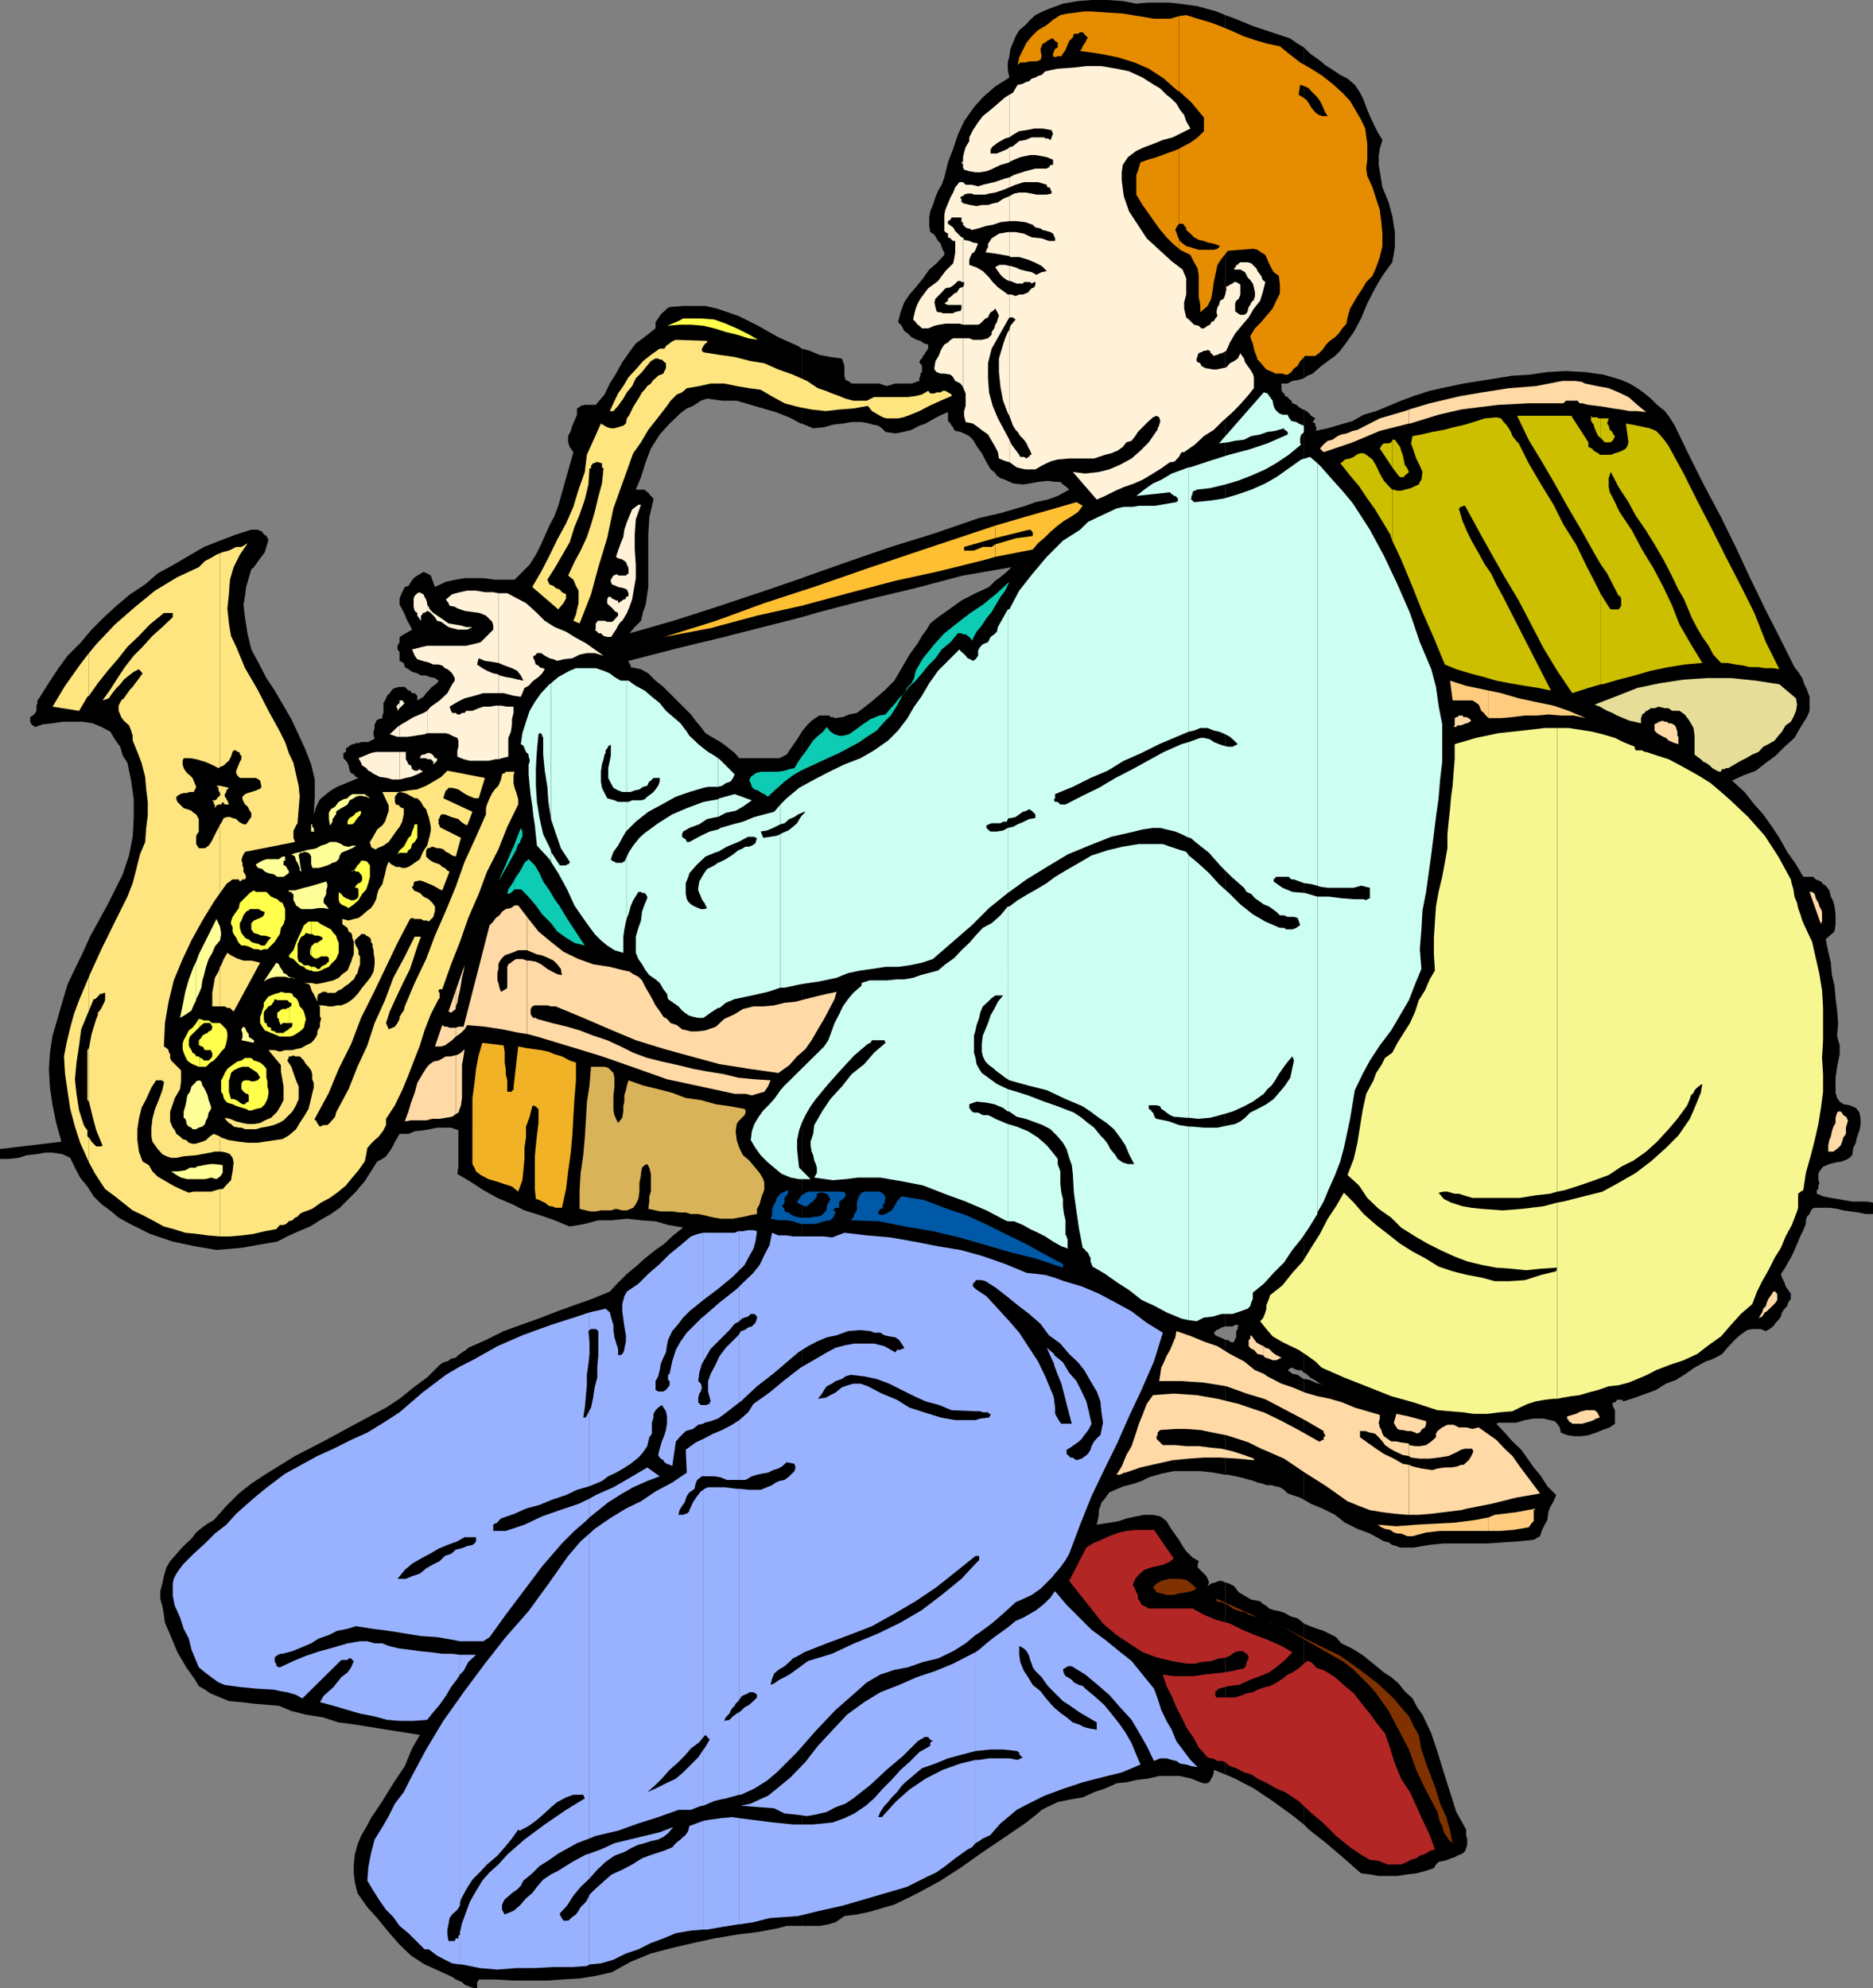
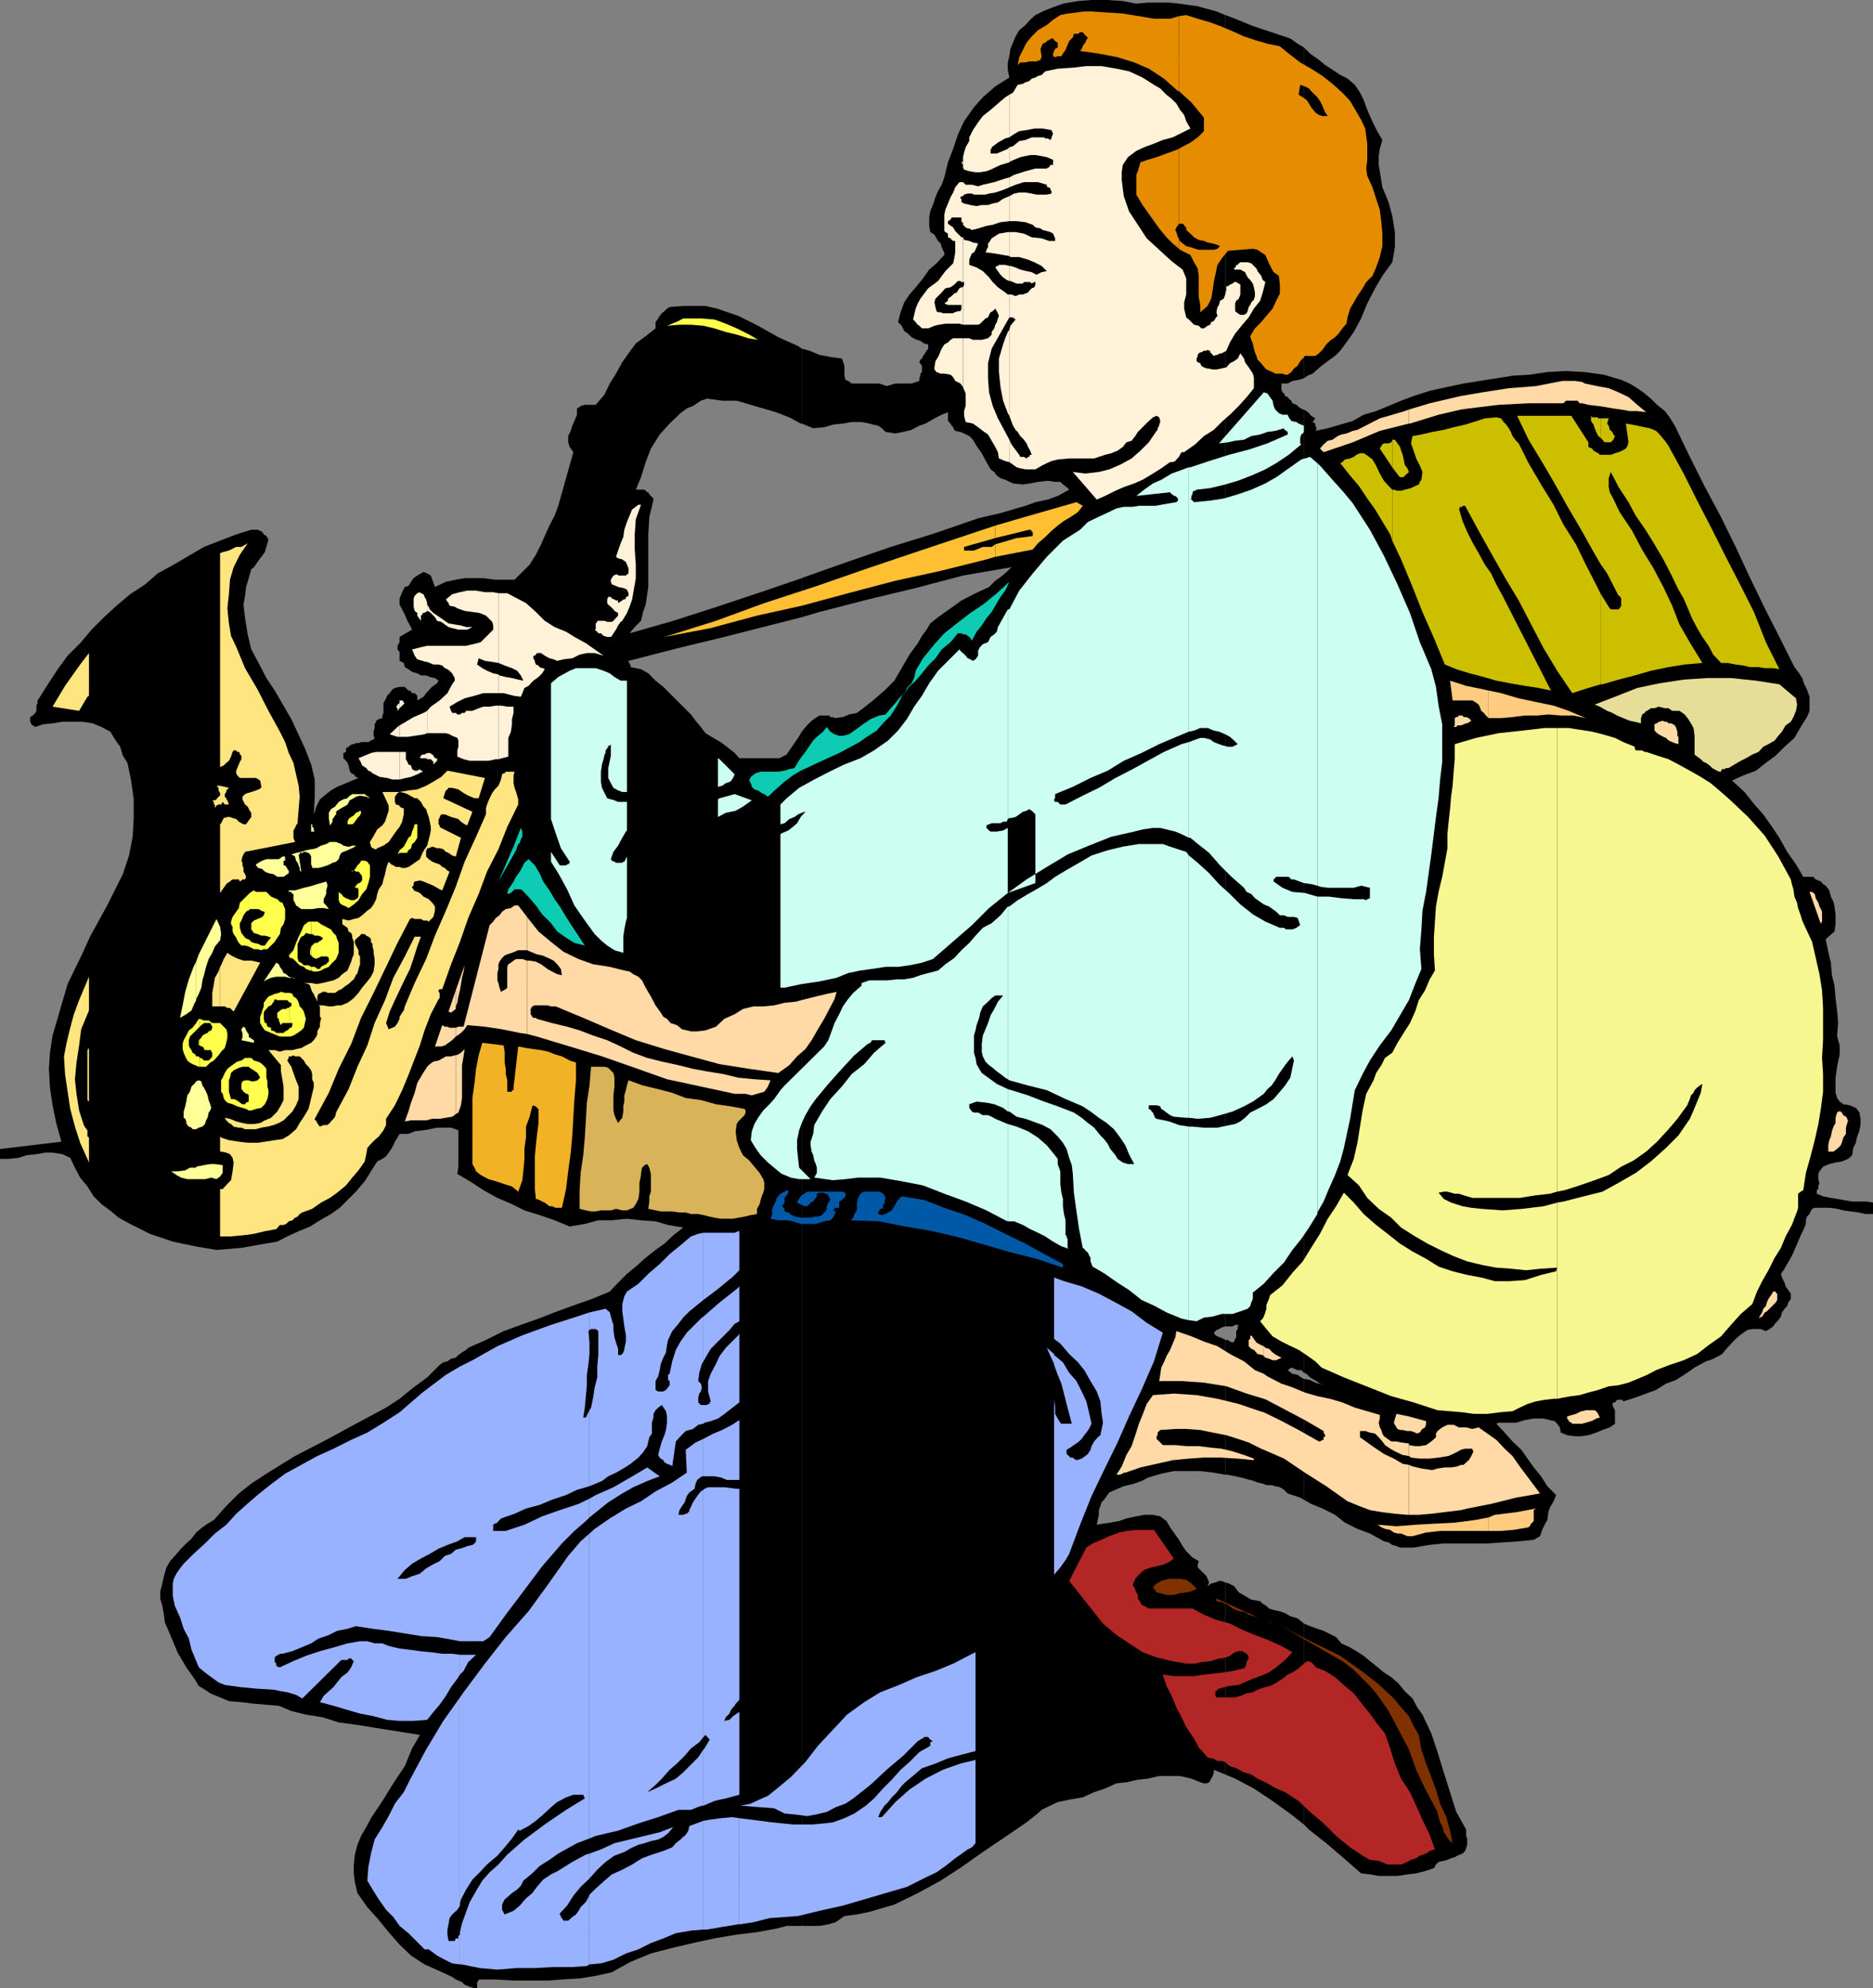
<svg xmlns="http://www.w3.org/2000/svg" width="360" height="382.102">
  <rect width="100%" height="100%" fill="#808080" stroke="none" />
  <path d="M154.102 370.102h3.398l1.703-.301 1.399-.403 1.699-1.199 2.402-.3 2.399-.5 2.398-.7 2.402-.699 4.5-2.2 4.399-2.402 4-2.597 4.101-2.903 4.301-2.898 4.098-2.8 1-.802.902-.699 1-.898 1-.5 2.098-1 2.402-.5 2.399-.403 2.199-1 2.101-.699 2.2-1 1.898-.199 2.203-.5 1.899-.2 2.199-.5h4l2.199.5 1.703.7.7.2h.5l.5-.2.199-.3.199-.4.3-.5.2-.698v-.5l2.199.898v-36.898l-.7-.301h-.5l-.698.3-.801.2-.7.5.301-.7-.3-.703-.2-.5-1.699-1.699v-.5l.2-.699-1.2-.7-1.203-1.198-.7-1-.698-1.204-1-1.398-.7-1-.699-1.2-1.203-.902-1.398-.296h-1.7l-1.5.296-1.902.403-1.398.5-1.7.3-1.402.2-1.2.199.403-1.898v-.903l.297-.8.203-.7.5-.5 1-1.398 1.598-.7 1.199-.5 2-.5 1.402-.5 1.399-.703 2.402-.699 2.399-.5h5.101l2.598.301 2.199.398V257.5l-.297-.2-.703-.3-.5-.2-.398-.198-.301-.5.5-.5.5-.204.5-.296.699-.204v-252l-1.7-.699-3.597-1-3.601-.5L224.703.5h-4.101l-2.2.2-2.601-.5-3.098-.2h-2.902l-2.598.2-2.902.5-2.7 1-1.199.5-1.402.698-1 .903-.898 1-1.2 1L195.203 7l-1 2.398-.203 1.403-.297 1.199v1.398l.297 1.5-2.7 1.704-2.398 2.097-1.699 1.903-1.902 2.699-1.2 2.597-.898 2.704-1 2.597-.703 2.903-.5 1.398-.7 1.2-.5 1.198-.5 1.5-.5 1.204-.198 1.199v1.597l.199 1.204.8.5.399.699.3.5.5.5.2.699.203.5.297.5v.5l-1.5 1.602-1.398 1.199-1.2 1.699-1.199 1.5-1.402 1.602-1 1.5-.7 1.898-.5 1.898.7.704.5 1 .699.5.703.699 1 .5.7.199.699.5.8.2v.8l-.3.398-.2.301-.3.5-.2.2-.199.5-.3.203-.2.5.5.699V71.5l-.3.3v.4l-.2.5v.5l-1.5.5h-3.101l-1.7.5-1.402-.5h-5.297l-.703-.5-.5-.2-.2-.8v-1.9l-.3-.902-.2-.5-2.198-.296-2.102-.403-1.898-.8-1.5-.399v14.398l2.199.903 2.101-.2 1.7-.5 1.898-.203 1.703-.296h1.899l1.5.296.699.204 1 .199.699.5.703.699 1.899.3 1.5-.3 1.601-.398 1.5-.801 1.2-.403 1.699-1L181 79.7l1.203-.5v1.7l.5.5.2.402.3.3.2.5.199.2 1 .199.699.3 1 .5.699.7.703 1.2 1 1.402.899 1.699.8 1.398.7.5.5.7.699.5.902.3 1.5.7 1.899.203 1.398-.204 1.5-.296 1.902-.204 1.399.204h1l.5.5.699.5.5.5-2.2 1.199-1.898.699-2.402.5-1.898.7-2.399.698-2.402.704-2.2.5-2.101.5-8.398 2.898-8.399 2.602-8.402 2.898-8.2 2.898-.5.204v7.5l3.399-1 9.3-2.403 9.2-2.2 9.102-2.398 9.3-1.602-.902.898-1.2 1-1 .704-1.198 1.199L187.5 114l-2.7 1.398-2.097 1.5-2.402 1.704-1.5 1.199-.7 1.199-.898 1.2-.8 1.402-1.602 2.199-1.5 2.597-1.399 2.403-1.902 1.898-2.2 1.903-1.898 1.5-1.199.898-1.5.3-1.203.5-1.598.2-.3-.2h-.5l-.2-.3H157.5l-.5.3-1 .7-.898.898-1 1.204v229.5" />
  <path d="m154.102 140.602-.7 1.199-.699 1-.703 1-.797 1.199-1.402.7h-7.7l-.898-1-1.5-1.2-1.203-.898-1.398-.801-1.5-.903-.899-1.199-1-1.199-.902-1.2-2.7-2.698-1.398-1.403L127.5 132l-1.5-1.2-1.398-1.402-1.399-.796-2-.403v-.5H121v-.3l-.2-.2V127l9.302-2.398 9.101-2.204 9.399-2.398 5.5-1.398v-7.5l-7.899 2.699-8.402 2.8-8.399 2.7-8.402 2.398 1-1.199 1.203-1.2.399-1.698.5-1.403.5-3.398v-10.102l.199-3.3.8-3.399v-.2l-.8-.8-.2-.398h-.199l-.5-.5h-1.699l1-2.403.899-2.898 1-2.602L126.8 83.5l1.902-2.102 2.098-2 1.2-.898 1.203-.5 1.5-1 1.2-.398L138.8 77h2.8l2.7.8 2.402.7 2.399.7 2.601 1 2.2 1.198h.199V67l-.7-.5-3.8-1.7-3.899-2.198-3.8-1.903-4.102-1.398-2.2-.5h-4.3l-2.598.199-.5.3-.5.5-.5.4-.402.5-.301.5-.5.698v1.204l-1.898 1.5L122.203 66l-1.402 1.898-1.2 1.704-1.199 2.199-1.199 1.898-1 2.102-1.703 2h-2.098l-.8.199-.2.2-.5.3v1.2l-.5 1.198-.402.903-.297 1-.5 1V85l.297.898.703 1-2.902 10.301-.7 1.903-1 1.898-.898 2-.703 1.602-1 2-1.2 1.898-2.898 2.898h-3.8l-2.2-.296h-3.601l-1.7.296-1.898.403-2.101 1-.801-2.2-.7-.402-.699-.3-.5.3-.699.403-.703.5-.5.699-.5.8-.7.2-.5 1-.5 1.199v1.2l.5.902.5 1 .5 1.199.5.898.403.801-2.402 1.398v1l-.399.704v.699l.399.5V127l.8.398.2.801.699.403.703.5 1 .296.7.403h1l.699.3 1 .2.699.5-.301.5-.7.5-.5.398-.398.5-.5.5-.5.7-.5.3-.699.403v-.903l-.5-.5h-.5l-.402-.5H78.5l-.7-.699h-1l-.898.2-.5.3-.5.7-.5.5-.199.5-.203.402-.297.5V137l-.203.5v.5l-.7.2-.5.3v.2l-.3.5v.698l-.2.704v.796l.2.403-.2.3-.5.2-.5.3h-1.398l-.5.2h-.5L68 143h-.297l-.5.3-.203.2-.5.3v.7l-.5.2v1l.5.5.3.402.2.5.203 1 .297.5.5.199.402.5.5.199-1.199.5-1.203.5-1.7.7-1.198.698-.899.704-1.203 1-.7 1.398-.5 1.5.2-3.398V149.8l-.7-2.903-1.198-3.097L56 138.199l-3.2-5.5-1.597-2.398-1.5-2.903-1.402-2.597-.7-2.903-.5-3.097-.3-2.602.3-1.699.2-1.7.5-1.698.5-1.704.5-.398.699-1 .5-.7.402-.5.5-.698.301-1 .2-.704.199-.699-.2-.3-.199-.399-.5-.3-.3-.5L50 102l-.5-.2h-1.2l-2.898.9-3.101 1.198-3.098 1.204-2.902 1.699-2.899 1.699-3.101 1.7-2.399 2.1L25 114.2l-2.598 2.198L20 118.602 17.602 121l-2.2 2.602L13 126l-1.898 2.602-1.899 2.898-1.703 2.7-.297.402v.5l-.203.5v1l-.2.398-.5.5-.5.3v.9l.2.3v.2l.3.198.5.301 1.403-.5 1.899-.199 1.898-.3h3.902l1.899.3 1.699.7 1.703.902.899 1.5 1 1.398.5 1.7.898 1.402.703 3.398.5 3.602v3.597l-.203 3.602-.7 3.597L23.603 168l-2.899 5.8-3.402 6.2-1.399 3.102-1.5 3.097L13 189.102l-1 3.398-.898 3.102-1 3.398-.5 3.3-.2 3.098.2 3.602.5 3.398.699 3.403 1 3.597L0 220.801v1.898h1.703l1.899-.199 1.5-.5L7 221.8l1.703-.3h1.399l1.898.3 1.5.7.902 1.898 1 1.903L16.801 228 18 229.898l1.5 1.5 1.902 1.403L22.801 234 25 235.2l3.8 1.902 4.403 1.5 4.297.898 4.102.7 4.8-.4 4.5-.8 2.399-.398 1.902-1 2.2-1 2.199-.903L61.5 234.5l2.102-1.2 1.699-1.198L67 230.398 68.402 229l1.7-2 1.199-1.898 1.199-1.903 1-.5.703-.5 1-1.398.399-.7.3-.703.5-.796.399-.704H78.5l1.203-.5 1.7-.199 1.199-.199 1.398-.3h2.703l1.399.5v7l-.2 1.402L90.301 227l2.601 1.7 2.7 1.5 2.8 1.198 2.399 1.204 2.902.898 2.899 1 2.898 1.2 2.902-.5 2.598-.7h2.602l2.898-.3 2.703.3 2.797.2 2.402.698 2.899.5-1.899 1.5-1.699 1.602-1.703 1.2-1.898 1.5-1.899 1.698-1.703 1.403-1.7 1.699-1.597 1.7-3.402 1.402-3.399 1.199-3.3 1.199-3.602 1.398-3.398 1.204L96.8 255.8l-3.399 1.699L90 259l-.398.398-.801.5-.7.5-.5.5-.898.204-.703.5-.797.199-.703.5-2.398 2.398-2.602 1.903-2.7 2.199-2.597 1.699-5.8 3.102-5.7 3.097-6 3.102-5.5 3.398-2.902 1.903L45.902 287l-2.402 2.398-2.398 2.704-1.2.699-1 .699-1.199 1-.902 1.2-1 .902-1 1L33.6 299l-.898 1-.703 1.2-.5 1.698-.297 1.403-.402 1.5v1.398l.402 1.403.297 1.699.203 1.5 1.2 2.8 1.199 2.899 1.699 2.898 1.699 2.403.703 1.199 1.2.7 1 .698 3.597 1.5 2.402.204 2.399.296 2.402.204 2.399.199 2.398 1 2.8.699 3.2.5 3.102 1 3.101.398 3.098.5 3.101.5 3.2.5 3.101.5-1.5 2.602-1.402 3.398-2.2 3.301-2.101 3.403-2.2 3.296-.898 1.704-1 1.699-.699 1.699-.5 1.898-.203 1.903V360l.203 1.7.5 2.1 1.899 2.7 1.898 2.102 2.203 2.699 2.098 2.398 2.2 2.102 2.602 1.699 2.699 1.2 2.601 1.198.7.5.5.204.699.296.5.5.5.204.5.199.902.3h.5v-1.203l.297-.296v-.204h3.3l3.403.204h6.5l2.797-.204 3.402-.199 3.098-.5 3.102-.699 3.601-2 3.899-1.602 3.8-1 4.301-1 4.098-.898 4.101-.7 4.098-.5 3.8-.698 1.903-.5h2.899v-229.5M235.5 341l1.902.8 3.598 1.9 3.602 2.402 3.601 2.597 2.399 1.903V312l-.2-.2-1-.8-1.402-.398-.797-.5-.703-.301-.7-.2-1-.203-.898-.296-.5-.5-.699-.403-.5-.5-1.703-.3-2.398-1.399-.899-1.2-1-.5-.703-.198V341m0-57.602h.5l2.402.5 2.598.704.703.296 1 .204.7.296h1l.699.204.898.199.8.5.7.699 2.402.8.7.4V265l-.5-.3-.7-.5-1-.2-.902-.7.703-.5 1.2.5h.699l.5.5V78.7h-.2l-.8-.5-.399-.4-.8-.3-.2-.5-.5-.398-.203-.301-.5-.2-.2-.5-.3-.203-.2-.5V73.7h1.2l.902-.5 1.2-.199 1-.3v-63.6l-1.2-.704-1.402-1-3.598-1.199L240.801 5l-3.399-1.398-1.902-.704v252h1.402l.5-.296h.7l-.2.296v.5l-.3.403V257l-.2.3-.199.5-.3.2-.5-.2-.403-.3h-.5v25.898" />
  <path d="m250.602 350.602 1 1 3.3 2.597 3.399 2.903 3.3 2.898 1.7.2 1.699.3h3.602l1.898-.3 1.703-.2 1.899-.5 1.5-.5.398-.7.5-.5 1-.198.703-.204.7-.296.699-.204.5-.296 1-.403.5-.5.199-.5.199-.699v-1.2l-.2-.5v-1.198l-1.898-3.403-1.199-3.8-1.203-3.797-1.2-3.903-1.198-3.597-1.7-3.602-1-1.398-.902-1.704L270 325l-1.2-1.5-1.398-1.2-1.402-.902-1.2-1-1.5-1.199-1.198-1-1.399-.898-1.203-.7-1.7-.8-1-1.2-1.398-.703-1-.5-1.199-.398-1.402-.5-1.2-.5v38.602m.001-62.402 1.398.8 2.203.898 2.399 1.204 1.898 1.5 2.402 1.199 2.399.898 2.199 1.2.5.3.902.2.7.5.8.203.7.296h2.601l2.899-.5 2.898-.296h8.402l3.098-.204 2.902-.199 2.899-.3 1.199-.7.402-1.199.5-1 .5-.898.2-1.5.3-.903.7-1.199.5-1.2-1.7-1.698-1.199-1.903-1.402-1.699-2.399-3.398-1.699-1.602-1.5-1.7-1.601-1.698.398-.204h3.402l1.7-.5 1.699-.296h1.902l1.2.296.898.204.5.5.5.699.199 1 1.203.5 1.5.199h1.2l1.398-.2 1.5-.5 1.199-.5 1.402-.5 1-.698V271l-.3-.5-.2-.7.2-.3h.3l.2-.2.199-.3h1l.199.3 2.203-.698 2.2-.801 1.898-.7 1.902-1.203 1.899-.699L324 264l1.703-1.2 2.2-1.198.699-.204.699-.296 1-.5.699-.403 1-1.199 1.402-1.5 1-.898 1.399-1 1-.204h1.601l1 .403.7-.403.699-.5.5-.699.5-.5.5-.699.199-.8.5-.7.5-.5.203-.7.5-.698v-1l-.5-.704-.5-.699-.203-.699-.5-1-.2-.7.7-1 .5-.902.703-1.199.5-1 .5-1.199.399-.898.5-1.204.5-1 .199-.5.3-.699v-.699l.2-.7.5-.5.199-.5.3-.5.5-.198h2.802l1.5.199 1.199.3 1.402.2 1.5.199 1.399.3H360v-2.198l-1.2-.204H356l-1.7-.296-1.198-.204-1.2-.199-1.5-.3-1.199-.5v-.7l.297-.199v-.7l.203-.3-.203-.898v-1l.203-.5.7-.903 1.199-.5 1.199-.3 1.199-.2 1.203-.5L356 222l.203-1.398.5-1 .2-1 .5-1.403.199-1V215l-.2-1.2-.699-.902-1.203-.5-1.2-.199-.698-.5-.5-.699-.301-1v-2.898l.3-2.102.5-2.398v-1.704l-.3-1-.2-.898.2-2.398-.2-2.403-.3-2.398-.2-2.403-.5-2-.199-2.398-.5-2.102-.5-2.398 1.7-1.5.199-1.398v-1.903l-.2-1.5-.199-.898-.5-1-.3-1.2-.7-.902-.5-.3-.402-.5-1-.399-.5-.5h-1.898l-1.399-2.398-1.703-2.403L342 161l-1.398-2.102-1.7-2.398-1.699-1.898-1.902-2.403-2.399-2.199 2.2-1 2.398-.898 1.902-1.5 1.899-1.403L343 143.5l1.902-1.7 1.2-2.1 1.199-1.9.5-1.198v-2.704l-.5-1.398-.5-1-.399-1.2-.8-1.198-.7-.903-2.902-5.8-2.797-5.5-2.902-6-2.7-5.797-2.8-5.704-3.2-6-2.8-5.597-2.899-6-1-1.602L320 79l-1.5-1.2-1.2-1.198-1.198-1-1.399-1-1.5-.903-1.601-.699-3.399-1-3.601-.5-3.602-.2-3.598.2L294 72l-3.297.2-3.101.5-3.2.5-3.101.5-3.301.698-3.2.704-3.097 1-2.402.898-2.399 1-2.402 1-2.398.7L260 80.897l-2.398.704-2.399.699-2.402.5.199-.2v-.5l-.2-.3v-.403l-.5-.296.5-.704-.8-.5-.398-.5-.5-.398-.5-.3v185.1l.5.2.699.7 1.199.698.703.5.7.301-.903-.3-.7-.2-1-.5-1-.199h-.198v23.2m0-215.499.699-.5 1-.4.902-.8.797-.7 1.203-.902 1.399-1 1-1 .898-1.199 1.703-2.398 1.399-2.602 1.199-2.898 1.5-2.903L265.703 53l1.899-2.602.3-1.699.2-1.199v-2.898l-.5-3.102-.7-2.602L265.703 36l-.5-3.102L265 31.7V30l.203-1.398.5-1.704-.902-1.5-.801-1.597-.7-1.5-.698-1.7-.5-1.402-.7-1.398-1-1.5L259 15.1l-1.398-.703-1.5-1-1.399-.898-1.203-1-1.7-1.2-1.198-1.198v63.597" />
  <path fill="#e58c00" d="m226.602 75.102.199-.5.3-.903.2-1-.2-.5-.5-.398v3.3" />
  <path fill="#e58c00" d="m226.602 71.8-.5-.3-.2 1-.5.7-.5 1.198-.699.704-.703.699-.297 1.199v.8l.297.9h1.203l.5-.5h.2l.199-.2v-1l.3-.898.5-.704.2-.296V71.8m0-24 .199.2 2 1 .699 1.398.703 1.204.2 1.398v4.102l.3 1.5V60l1.399-1.2.699-1.402.3-1.699.2-1.5.3-1.398.399-1.903.8-1.199 1.2-1.5 4.8-.398.903.199.7.5.8.5.399.898.3.704.5 1 .399.699 1 .699.199 1.7v1.698l-.7 1.403-.698 1.5-1.2 1.398-1 1.2-1.199 1.203-.902 1.5.199.699.3.699.2 1 .203.7.297.698.203.704.7.699.8 1 .2.199.699.3.5.2.5.3h1.398l.5.2h.5l.703-.5.5-.7.7-.5.5-.902.5-.5.398-.5H252V20.602l-.398-.704-.5-.699-.7-.5-.8-.5.3-1.898.899.3.8.399.399.5v-4.3l-2.098-1.2-2.199-1.7L246 8.899l-2.398-.5-2.399-.699-2.101-.7-2.2-1-2.402-1-1.898-.7-2.399-.698L228 2.898l-1.398.204V17.5L229 19.7l2.402 2.902v2.597l-1.199 1.2-1.402 1-1.7.902-.5.3V43h.7l.3.2v.198l.399.301v.5l.8.7.7.703.902.5 1 .199.7.3 1 .2.699.199.699.3-.5.5-.7.2h-2.898l-.699-.2-.902-.3-.801-.2-.398-.3-.5-.398-.5-.5V45.8v2" />
  <path fill="#e58c00" d="m226.602 45.8-.2-.198-.3-1-.2-.403.2-.5.5-.699V28.602l-1 .398-1.399.5-1.902.7-1.7.5-1.398.5-.3 1-.2.698-.3.704v3.796l1.199 2 1 1.403L221.8 42.5l1 1.398 1.402 1.704 1.2 1.199 1.199 1v-2m.001-42.699-1.7.5h-3.101l-2.899-.5-3.101-.5-3.098-.204-2.902-.199h-1.399l-1.5.2-1.699.203-1.402.296-1.399.903-1.199 1-1.703 1L198.3 7l-1 1.2-.698 1.402-.7 1.398-.3 1.5.5-.5h1l.699-.2h1.402l.797-.3.203-.7L200 9.603v-.204l.203-.5.2-.5.5-.199.3-.3.399-.2.5-.3h.3l.399.5.5.3v.903l-.5.296-.2.403-.199.5v.5l.399.199.5-.2H204l.3-.5.5-.698.403-1 .297-.704.703-.699.2-.699h.8l.399-.3h.5l.699.8.3.2-.3.5-.2.5-.199.198-.3.5-.2.5-.3.403 3.601.5 3.598.699L218 12l2.8 1.2 2.903 1.902 2.7 2.398h.199V3.102M252 68.398h.8l.7-.5.703-.699.7-1 .699-.699 1-.7.699-.698.699-1 .8-.903L259 61l.5-1.7.703-1.198.7-1.204 1-1.5.699-1.199L263.8 53l.699-1.602.703-2 .5-2.097v-2.403L265.5 42.7l-.297-2.398-.703-2.102-.7-2.199-1-2.2-.198-1.402.199-1.699v-3.097l-.2-1.403-.199-1.5-.8-1.699-.7-1.2-1.402-2.402-1.5-1.597-1.898-1.7-1.899-1.5L252 13.2v4.3l.3.3.903.9.5.698.5 1 .5 1.204.5.699h-1l-.703-.2-.7-.5-.8-1v47.797" />
  <path fill="#fff2d9" d="m123.203 97-1 2.8-.203 2.9v2.902l.203 2.898v2.602l-.5 2.898-.203 1.2-.5 1.402-.5 1.199-.898 1.5-.301.199-.5.7-.399.8-.3.398-.5.801-.2.2h-.699l-.703-.2-.297-.3-.203-.2h-.5l-.2-.3-.3-.2-.2-.199h.2v-1.2l.3-.3v-.2h1.403l.5.2h.899l.3-.2.899-1v-.5l-.7-.402-.199-.296-.5-.5-.5-.403-.199-.3v-.7l.2-.5h.5l.199.301.5.2.3.198h.399v.5l.8-.5.2-.199H120l.3-.199v-.3h.2l.3-.2v-.5l-.3-.7-.7-.3-1-.2-.398-.198-.8-.301-.2-.5v-.403l.5-.796.5-.204h.399v.204h1.5l.199-.204.3-.199v-1l-.3-.699-.2-.5-.3-.2-.398-.3-.801-.2-.399-.3.399-1.2.5-1.402.5-1.199.199-1.398.5-1.5.5-1.2.5-1.203 1.203-.898h.5M76.8 149.8l1.2-.3 1-.2 1.203-.5 1-.5v-.198h-.3l-.2-.301-.5.3h-.5l-.5-.3-.203-.7-.5-.203-.2-.5-.3-.5V144.5h-1.2v5.3" />
  <path fill="#fff2d9" d="M76.8 144.5h-4.5l-1 .2-2.398 1 .301.5.2.402.199.5.8.5.399.5.5.199.3.3 1.399.7 1.402.199 1 .3h1.399v-5.3m-.001-2.898h1.5l1.403-.204 1.899-.296.5-.204v-4.296l-.7.398-1.902.8-1.5.9-1.2.698v2.204" />
  <path fill="#fff2d9" d="m76.8 139.398-.398.301-1.5 1.403 1.5.5h.399v-2.204m-.001-3.296 1-1h-.198v-.204l-.301-.296h-.5v1.5" />
  <path fill="#fff2d9" d="M76.8 134.898v.204l-.398.296v.204l-.3.199.3.3v.5l.399-.5v-1.203m5.301 11h.699l.5.5v.5L84 146.2v-.5h-.398l-.301-.5-.2-.199-.5-.3h-.5v1.198" />
  <path fill="#fff2d9" d="m82.102 144.7-.5.3h-.399l-.3.2-.2.5h1.2l.199.198V144.7m0-3.802h3.601l.7.204.5.296 1 .403.199.5v1.199l-.2.7v1.198l1.2.5 1.199.301h3.601l1.399-.3h.5v-10.297h-.5l-1.2.199h-1.199l-.902.3-1.2.5h-1.198L89.3 137h-.5l-.399.3h-.5l-.3-.3h-.7l-.199-.398-.3-.801 1.5-.903 1.398-.699 1.902-.5 1.7-.5H95.8v-3.597l-1-.204-1.2-.5-.898-.5-1-.699L92 126.5l1.203.5 1.399.2 1.199.198V114l-1-.2h-1.598l-1.703-.3h-1.7l-1.398.3-1.5.4-1.199 1 .5.698.2.5 1 .204.5.296 1.398.5 1.5.204 1.402.199 1.2.5 1.199 1.199.199.7v.8l-.899.898-.699.704-.8.796-.7.204-2.101.5h-7.5v3.097l.5.2.699.3h1l.699.2.5.5.5.203.402.296.5.5.5.903v.5l-.5.699-.902 1.7-1.5 1.402-1.7 1.199-.698.8v4.297m0-16.796-.899.199-2 .5.297.699.203.5.5.7 1 .3.7.2h.199v-3.098" />
  <path fill="#fff2d9" d="m82.102 117.398.5.204 1 1 .398.699.8.199.7.5.703.5.7.2 1.199.3H89.8l1-.5h-1.2l-1-.3-2.398-.4-.703-.5-1-.698-1.2-.801-.698-.7-.2-.5-.3-.402v-.3 1.5" />
  <path fill="#fff2d9" d="m82.102 115.898-.2-.699-.3-.5-.2-.5-.5-.199-.199-.2-.5.2-.5.5-.203.5v1.602l.203.796.5.403v.5l.7 1v-1l.3-.2v-.3h.2l.5-.2.199-.203v-1.5m13.698 30 .7-.199 1.203-.3V141.8l.5-1.2.2-1.402v-1l.3-1.199v-1.2H97.5l-1.2-.198h-.5v10.296m0-12.697h1l1.903.5 1.399.198.3-.699.399-1 .8-.398.7-.801.5-.398.699-.5.703-.704.5-.796-.3-.204h-.2l-.5-.199-.203-.3-.5-.2-.2-.5V127l-.3-.5v-.5h.3l.2-.2.203-.3H104l.703.5.899.5.8.2.7.3 1.199-.3 1.699-.2 1.402-.7 1.399-.3h1.5l1.699.5-3.398-2.398-2.2-1.204-1.601-1-2.2-.898-1.898-1.2-1.703-1.698-1.898-1.704L97.5 114h-1.7v13.398l1.2.5 1.402.5 1 .5.7.903.5 1-1-.2-1.2-.3-1.199-.2-1.203-.3-.2-.2v3.598m89.302-58.801.199.5.3.704V78l-.3 1v.898l.3 1.204 1.399.296 1 .704.902.699 1 .699 1.399 2.398.5 1 .199 1.204 1.203.5.797.199V84.5l-.797-1.5-1.402-2.602-1-2.398-.7-2.602-.199-2.699v-2.898l.7-2.801L194 61v-4.398h-.297l-.5-.403-1.402-1-1-1-.7-.898-1.199-1.2-1.199-.703-1.402-.5v-1l.199-.5.3-.699.403-.199.297-.5.203-.5.297-.7-1-.198-.7-.301-1-.2-.198-.5V54.2h.199v.5l-.2.5v7.2H188l.402-.2 1-1 .5-.199.2-.5.3-.5.399-.2.5-.5.5.9.199.5-.2.5-.198.698-.301.5-.2.704-.5.699v.5l-.699.699-1.199.3H187l-.7-.3h-1.198v9.398" />
  <path fill="#fff2d9" d="M185.102 65h-1.899l-.5.3-.5.5-.703.4-.5.8-.2.398-.3.801-.2.403-.5.796-.198 1.204V71l.398.5.8.3h.7l1.203.2.5.5.399.7 1 .5.5.698V65m0-9.8h-.301l-.399.198-.5.801-.5.2-.5.5-.699.5v.402l-.703.5.703.3h2.598v.7l-.2.5h-.5l-.5.199h-.199l-.199.2h-2l-.402-.2h-.5l-.301-.2-.2-.8-.198-.898.199-.704L181 56.2l.703-.8 1-.2.7-.5.699-.699h.5l.199.2h.3v-8.598h-.3l-.7-.704-.5-.5-.398-.699-1-.699v-.5l.5-.3.2-.4h1.898v.9h.3v-3.802h-.3V38.2h-.2v-.3l.2-.2h.3V35h-.699l-.8 1-.399 1-.5.898-.5 1.204-.5 1.199-.203 1v3.097l.203.204.5.296v.704l.5.199.2.3.3.2h.399V48.5l-.2 1.2-.199.902-1.5 1.5L180.301 54l-1.899 1.398-1.5 2-.5.903-.402 1-.297 1.199-.203.898.5.5.203.301.2.2.3.203.5.5h1.2l1.199-.5.898-.204 1.203-.199h2.7l.699.2v-7.2m0-12.499v.5l.5.5.398.198h.3l.5.301 1.2-.3 1.602-.5 1.199-.2 1.5-.5L194 42.5v-4.8l-1.2.5-1 .698-1 .204-.898.296h-1.199l-1 .204-1.203-.204-1.2-.296h-.198v-.204V42.7m0-5 .199-.302.699-.199h.8l.403.2h2.2l.699-.2L191.3 37l1.5-.5 1.2-.5v-1.898l-.797.199-2.101.699-2.2.5-.902.3-1.2-.3h-1.198l-.5-.5v2.7m0-6v.5l.199.402 1 .296 1.199.204h.902l1.2-.204.8-.296 1.899-.903 1.699-.5v-2.898l-.297.3-.902.399-1.2.5h-1.199v-.898h.2V28.3l1.199-.903 1.402-.796.797-.204V18.2l-.797.5-1.402 1.2-1.399 1.203-1.5 1.199L188 23.5l-1 1.5-.7 1.398v.704l-.698 1.199-.301 1-.2.898v1.5" />
  <path fill="#fff2d9" d="m185.102 31-.301.2.3.5zM194 88.8l.703.5.7.5.699.2 1 .2H199l1.203-.7 1-.5.899-.398 1.199-.301 2.199-.2h4.8l2.102-.703 1.2-.296 1.199-.5 1-.704.699-.898 1-.3.703-.9.5-.8 1.899-1.898 1-.903.699-.3.5.3.199.7v.203l-.2.5v.199l-.3.5v.3l-.2.2L220.8 85l-1.597 1.602-1.703 1.5-2.2 1.199-2.097.898-2 .5-2.601.301-2.399-.3 4.598 5.3 1.601-.7 2-1 1.598-.698 2-.704 1.602-.699 2-1.199 1.601-1 1.7-1.2h.5l.5-.198.199-.301.5-.5.199-.403.3-.5h.5l.399-.296 1.703-1.204 1.7-1.597 1.898-1.2 1.5-1.5 1.902-1.703L238.102 78l1.699-1.898 1.199-1.5V72.5l-.2-.7-.5-.8-1-1.398-.198-.704-.7-1-.5 1-.699.5-.8.403-.7.8-.902.2-1 .199h-.7l-1-.2h-.199l-.5-.198-.5-.301-.199-.5-.5-.2-.203-.203v-.5l.203-.5V68.2l.2-.3.3-.2h.2l.5-.3h.5l.199-.2.3.2h.2v.3l.699.7.5-.2H234l.5-.3h.3l.403-.2.5-.3.7-1.598 1-1.7 1.398-1.703L240 61l1-1.7 1.203-1.5.5-1.6.5-2-.5-.4-.3-.8-.7-.898-.203-.5-1-1-.7-.204h-1.398l-.3.204-.2.296h-.3v.204l-.2.296-.199.204v.199h1.2l.898.5.5 1 .5.5.5.699.199.7.203 1v.698l-.203.704-.5.5-.2.5-.3.398-.2.8-.198.4-.5.3h-.7l-.5-.3-.5-.4v-1.5l.2-.5.5-.402.3-.796v-1.903l-.3-.199-.5-.3h-.399l-.3.3-.5.2-.403.3h-.297v.7l-.203.902-.297.796-.703.403-.2.8-.3.399-.2 1 .2.7-.398.5-.301.5-.5.198-.2.5-.5.204-.699.5h-.5l-.5-.5-.902-.204-1-1L228 61l-.398-1.7v-1.198l.398-1.5V53.5l-.7-1.7-2.097-1.6-2.402-2.2-2.399-2.2-1.699-2.6L217 40.601l-1-2.903-.2-1.5-.198-1.597v-1.5l.199-1.403 1-1.5L218.402 29l1.5-.7 1.899-.698 1.699-.704 1.902-.5 3.399-1.699-.801-1.398-.398-1.2-.801-1-.7-1.203-.898-.898-1-.8L223 17l-1.2-.7-2.198-1.402L217 13.7l-2.398-.5-2.899-.5h-2.902l-2.598.301-2.902.2-2.399.5-.699.698-.703.204-.5.296-.7.204-.5.5-.698.199-.5.3-1 .2-.899 1.5-.703.398v8.2l.703-.5 1.2-.7 1.397-.2 1.5-.3h1.601l1.7.3.3.7-.3.698v.204l-.2.296-.5-.296h-.5l-.199-.204H198.3l-1.2.5-1.199.204-1.199 1-.703.199v2.898l.203-.199 1.899-.8 1.898-.4h1l1.203.2 1 .2 1.2.5v1h-.5l-.301.5h-.2l-.199.198H199l-1.898.5-2.2.704-.902.5V36l1.203-.5 1.598-.5h2.699l1.703.5v.3l.2.2h.199l.3.2v.3l.2.2v.5l-.899.198h-2l-.902-.199-1.2-.199h-1.199l-1 .2-.902.5v4.8h1.402l1.7.2 1.398.5.5.5 1 .198.402.301.801.2.7.203.5.296.398.903v.5h-1.2l-1.398-.5-1.902-.2-1.5-.703-1.598-.296H194v4.597l.203.2h1.7l1.699.5 1.199.5 1.402.703 1 1-1 .199-1 .5-.902-.5-1-.2-1.2-.3-.898-.403-1-.296H194V54h.203l.5.2.7.3h1.199l.199-.3H198l.3.3.5-.3h.2v.5l-.2.5-.5.198-.3.301-.398.5-.5.2-.5.203h-.7l-.699.296-.8-.296H194V61h.703l.2.2.3.198-1 1.204-.203.796v16.5l.703 1.903.5.8.399.399.5.8.699.7.5.7.3.698.399.704.3.796h-.3l-.2.403h-.198l-.301.3-.5-.3h-.7l-.199-.403-1.5-2L194 84.5v4.3" />
  <path fill="#fff2d9" d="m194 63.398-.297.403-.5 1.199-.402 1.2-.801 2.698V71.5l.3 2.898.5 2.602.903 2.398.297.5v-16.5m0-12.296-.797-.204H192l-.2.204h-.198l-.301.296.5.704.5.699.5.5.699.5.5.199v-2.898m0-6.5h-.297l-1.703.296-1.398.903-.2.3-.3.5-.2.2v.699l-.3.5v.2l-.2.3 1.7.2 1.699.3 1.199.2v-4.598" />
  <path fill="#ccfff2" d="m105.902 165.602 1.399 2.199 1.699 3.097 1.402 3.102 2 2.898 1.899 2.602 1.199 1.2 1.203 1 1.399.902 1.699.5V180l.199-1.398.3-1.5.2-.704v-11.796l-.5 1h-.2l-.198.199h-1.2l-.3-.2-.5-.203-.2-.296.5-1.403.899-1.199.8-1.5.7-1.2.199-.198v-5.5h-1.7l-.698-.301-.7-.2-.699-.203-1-2-.203-1.199v-1.898l.203-1.403.297-1 .203-.898.2-.3v-.5l.3-.4.2-.3v-.2h.3l.2-.3v2.2l-.2 1-.3 1.402v1.898l.5 1 .5.898.898.5.8.301h.899v-21.398h-1.2l-1.198-.7-.899-.703-1.203-.5-1.5-.5h-3.797l-1.203.5-2.2 1.204-1.398 1.199v26.097l.899 2.704 1 2.898 1.699 2.602v.199l-.297.3H109l-.2.2h-1.198l-1.7-2.602v1.903" />
-   <path fill="#ccfff2" d="M105.902 163.7v-.302l-1.5-3.097-.699-3.102-.5-3.097L103 151v-3.398l.203-3.403.297-3.097.203-.204H104v.204h.203v.5h.2V145l.3 3.102.5 3.097.2 2.903.5 3.097v.2V131.3l-.301.199-1.602 1.7-1.2 1.698-1 1.704-.698 2.097-.7 2.2-.3 2.101.5.3.199.5.3.7.5.5v.398l.2.5v.5l-.2.5v1.903l.2 2.199.199 1.898.3 1.903.2 1.898.3 1.903.2 2 .203 1.898 2.399 2.602.3.5v-1.903m14.598 12.7.3-.699.403-1.5.5-1.199 1-1.602h.5l.2.204h.5l.199.199.3.5v.3l-.5 1.2-.5 1.398-.199 1.7-.5 1.402-.5 1.699v3.102l.5 1.199.7 1 .699 1.199.699.898 1.199.801.8.7.7 1.203.703.898.2 1 2 1.398.699.801.5.403.699.5.902.296 1 .204h1l1.399-1 1.398-.903v-27.898l-.7.5-1.398.699-.699 1-.8 1.398-.2 1.204v.5l.2.5.3.699.2.5.3.5.2.199.199.5.3.5-.5.2h-.699l-.5-.2-.703-.3-.7-.4-.5-.5-.3-.5-.2-1v-2.1l.5-1.2.2-.7 1.5-1.698 1.602-1.5 2.199-.903H138v-4.3l-1.598.402-1.699.8-2.203 1.2h-.5l-.2-.5-.5-.301-.198-.2v-.5l.199-.5 1.199-.698 1.902-.704 1.5-1 1.899-.398H138v-3.398l-2.797.5L132 155.3l-2.797 1.199-2.703 1.7-2.598 1.902-1 .898-1.199 1.5-.902 1.398-.301.704v11.796m0-16.795 1.703-1.704 2.399-1.898 2.601-1.398 2.7-1.5 2.597-.903 2.703-.8.899-.2H138v-5.5l-.7-.5-1.198-.699-.899-.7-1-.8-.703-.7-1-.902-.5-.796-1.2-1.602-1.398-1.2-1.402-1.198-1.2-1.5-1.5-1.204-1.398-1.199-1.699-.898-1.402-1h-.301v21.398h.703l.797-.3.902-.2.7-.5.8-.199.2-.5.199-.3.3-.2.5-.5h1.2v.7l-.301.8-.5.7-.398.5-.5.402-.7.5-.5.5-.699.199H121.5l-.7.3h-.3v5.5M138 193.7h.3l1.2-1 1.703-.7 3.297-.7 3.102-.698L150 189.8v-29.5l-.7.3-1.198.2-1.399.199-.5-1.2 1.2-.198 1.199-.5 1-.5.398-.204v-3.796L148.8 156l-1.898.5-1.902.5-2.2.898-1.898.5-2.402.704-.5.296v4.301l1.703-1 2.2-.898 1.898-1H145l.203.199h.297l-.297 1-.203.2-.5.3-.5.2h-.7l-.5.3-.398.2-.5.198-1 .801-1.402.903-1 .5-.5.199v27.898" />
  <path fill="#ccfff2" d="m138 157 1.5-.8 1.902-.4 1.399-.8 1.699-1.2-3.297-1.198-2.902.796-.301.204V157m0-5.8.8-.2.7-.5.902-.3.5-.7.301-.7-2.203-2.198-.7-.704-.3-.199v5.5m12 74.199.3.204 1.7.699 1.602.3h2.199l-2.2-2.203-.199-1.699-.199-1.898v-1.7l.399-1.902.5-1.398.699-1.5 1-1.7 1-1.402 2.402-2.898 2.598-2.903 2.402-2.597 2.598-2.2.5-.203.3-.5H170l.203.5-2.203 1.903-1.898 2.199-2.399 1.898-1.902 2.403-2.2 2.398-1.601 2.403-.797 1.398-.703 1.2-.2 1.698-.5 1.5v.704l.2 1.199.3.699.2 1 .3.7.2.698v1l-.5.903 3.602.5 2.398-.2 2.402-.3h4.301l4.098.699 4.101.8 4.098 1.598 4.102 1.5 4 1.704 3.601 1.898.5.2V216l-.5-.2-1.902-.8-.7-.398-.699-.301h-1l-.902-.5h-.797l-.402-.2-.5-.703v-.699l1.402-.5 1.899.2 1.5.3 1.699.7.902.703V209.3l-2.101-1-2.899-2.102-.5-.8-.5-.899-.203-1.2-.297-1V199l.297-1 .203-1 .5-1.398.2-1 .5-1.204 1-.898.699-.7.699-.5h1.5l-1 1.2-.7 1.398-.699 1.204-.5 1.5-1 2.398-.199 1.602v1.5l.2.898.5 1 .699.7.699.5.8.698.7.5.902.704.5.296V174.2l-1.402 1.7-1.7 1.5-1.699.902-1.402 1.5-1.2 1.398-1.5 1.403-1.398 1.5-1.699 1.199-1.402 1.199-1.899.5-1.5.398-1.402.5-1.7.301h-1.398l-2 .2h-3.3l-1.5.5v.5L164 190.8l-1 1.2-1 1.398-.7 1.5-.898 1.704-.5 1.398-.699 1.898-.8 1.204-7.602 7.5-.801.898v15.898m0-15.898-.2.3-1 1.4-.898 1-1.199 1.198-1 1.403L145 216l-.5 1.398-.2 1.704.903 1.5 1 1.398 1.399 1.398 2.398 2V209.5" />
  <path fill="#ccfff2" d="M150 189.8h.8l3.302-.698 3.398-.5 3.3-.704L163 187l2.402-.5 2.2-.3 2.601-.4h2.399l2.199-.3 2.402-.5 2.098-.7 7.5-6.5 3.3-3.3 3.602-2.898v-12.5l-.902.5-1.2.199h-1.199l-.3-.2-.2-.203-.3-.296v-.5l.5-.204.5-.199h1.699l.5-.3h.699l.203-.5v-40.297l-1.902 3.398-.2.898-.5.5-.699.5-.5 1-1 .403-.5.5L188 125v1l-.5.7-.5.3-.5-.3-.5-.2-.398-.5-.5-.5-.301-.2-.399-.5-2.199 2.2-1.902 1.898-1.7 2.403-1.398 2.398-1.5 2.102-1.402 2.398-1.7 2.2-1.898 1.902-2.703 1.898-2.598 1.5-3.101 1.2-2.899 1.402-2.902 1.5-2.898 1.597-2.399 2-1.203 1.204v3.796l.8-.199.903-.8 1-.399.7-.5 1.199-.5h.199l-.899 1-.699 1.2-.8.698-.903.704-1.2.5-.3.199v29.5m43.703 44.899h1.2l1.699.698 1.398.801 1.5.7 1.402.703 1.5 1 1.598.898 1.5.5-.297-.2v-1.698L205 237.8v-.403h-.2V234.5l-.3-1.2-.2-1.5v-1.402l-.3-1.199-.2-1.699v-2.398l-.5-1.403v-1l-.698-.898-1.399-1.7-1.703-1.5-1.898-1.203-2.2-.898-1.699-.5v18.7" />
  <path fill="#ccfff2" d="M193.703 213.602H194l1.402 1 1.7.398 1.398.5 1.902.7 1.5.8 1.399 1.398 1 1.204.699 1.199.5 1.699.5 1.398.203 1.704.2 3.597.5 3.602.5 3.398.699 3.602.3.199.399.5.3.2.2.5.3.5v.698l.399 1 2.402 1.403 2.399 1.699 2.199 1.398 2.402 1.903L222 251l2.203 1.2 2.899 1.198 1.398.301V216.5l-1.898-.3-1.899-.7-2.402-.5-.301-.2-.398-1-.301-.198v-.204l-.5-.296v-.704h1.5l.699.204.203.5.5.296.5.403.7.5.699.3 2.398.2h.5v-50.403l-.5-.699-1.598-.5-1.5-.5-1.402-.5h-4.598l-3.101.5-2.899.7-3.101 1-2.399 1.402-2.601 1.5-2 1.199-1.598 1.2-2 1.198-1.601.903-2 1.199-1.602 1.2h-.297v33.198l.297.204 3.602 1 3.601.898 3.598 1.7 3.3 1.402 1.5 1 1.602 1.199 1.5 1 1.399 1.199 1.199 1.602 1 1.5.699 1.699 1 1.898h-1.2l-1-.3-1-.7-.398-.699-1-1.2-.5-1-.699-.902-.703-.699-1.2-1.5-1.198-.898-1.2-1-1.5-1-3.101-1.2-2.598-.902-3.101-1.199-3.2-1-.699-.2v4.302" />
-   <path fill="#ccfff2" d="m193.703 171.602 3.598-2.602 3.902-2.398 4-2.403 4.098-1.699 4.3-1.7 4.399-1 1.602-.402 2-.296H223l1.203.296 1.7.403 1.199.5 1.398.699v-18.398l-1.398.398-3.399 1.5-3.101 1.7-2.899 1.6-3.3 1.7-3.2 1.898-3.101 1.5-3.301 1.704h-1l-.5-.5h-.5l-.2-.301v-.2l.2-.203v-.796l3.402-1.403 3.399-1.699 3.3-1.398 3.098-1.903 3.402-1.5 3.399-1.699 3.3-1.398 2.399-1V89.8l-3.297 1.2-2 1.2-1.601.698-1.7 1.204-1.5 1.199 6.5-.7.301.399h.2l.199.3h.3l.5.5v.4l-.3.3-1.2.2-1.699.3-1.203.2h-3.098l-1.199.198H216l-1.398.301-1.899.903-1.703.796-1.898.903-1.5 1.5-3.301 2.097-3.098 3.102-2.703 3.2-2.598 3.3-1.902 3.602h-.297v40.296l.297-.199h.402l.801-.199 1.399-1 .699-.2.5-.3.5.3.699.7v.7l-1.2.198-1 .5-1.198.5-.899.5-1 .204v12.5" />
+   <path fill="#ccfff2" d="m193.703 171.602 3.598-2.602 3.902-2.398 4-2.403 4.098-1.699 4.3-1.7 4.399-1 1.602-.402 2-.296H223l1.203.296 1.7.403 1.199.5 1.398.699v-18.398l-1.398.398-3.399 1.5-3.101 1.7-2.899 1.6-3.3 1.7-3.2 1.898-3.101 1.5-3.301 1.704h-1l-.5-.5h-.5l-.2-.301v-.2l.2-.203v-.796l3.402-1.403 3.399-1.699 3.3-1.398 3.098-1.903 3.402-1.5 3.399-1.699 3.3-1.398 2.399-1V89.8l-3.297 1.2-2 1.2-1.601.698-1.7 1.204-1.5 1.199 6.5-.7.301.399h.2l.199.3h.3l.5.5v.4l-.3.3-1.2.2-1.699.3-1.203.2h-3.098l-1.199.198H216l-1.398.301-1.899.903-1.703.796-1.898.903-1.5 1.5-3.301 2.097-3.098 3.102-2.703 3.2-2.598 3.3-1.902 3.602h-.297v40.296l.297-.199h.402l.801-.199 1.399-1 .699-.2.5-.3.5.3.699.7v.7v12.5" />
  <path fill="#ccfff2" d="m228.5 253.7 1.5.198 1.402-.699 1.7-.199 1.699-.5h2.101l1.5-.5 1.399-.5.5-.5.199-.7.3-.698v-1.204l2.102-1.699 1.899-2.097 2-2 1.601-2.403 1.7-2.097 1.5-2.204 1.601-2.597v-61l-2.402-.7-2.399-.203-1.902-.796-1.7-1.204V169l.5-.5h2.403l.5.5h.5l1.899.7 1.398.198 1.203.301V89l-1.402-1.2-1.7.5-2.398 1.7-2.402 1.7-2.098 1.198-2.703 1.204-2.598.898-2.699.8-2.601.4-3.102.3-.7-.7h.2v-.5l.203-.3v-.398l.297-.301h.203l.297-.2 2.602-.3 2.898-.7 2.402-.703 2.598-1 2.703-1.199L245.301 89l2.402-1.602 2.399-2-.2-.199v-1l.2-.699.3-.2.2-.3v-1.2l-.5-.198-.5-.204-.399-.296-1-.204-.5-.699-.203-.5h-1l-.7-.3-.698-.7L244.8 78l-.2-1-1-1.398-.699-.204-8.601 9.801L236 85l1.402-.3 1.7-.2 1.398-.7 1.703-.3 1.399-.5 1.5-.2 1.699-.5v.302H247l.203.199.297.199v.5l-3.898 1.7L240 86.397l-3.797 1-3.8 1.204L228.8 89.8h-.301v50.8l1-.203 1.203-.5h1.399l1.199.5 1 .204 1.199.5.902.5.801.699.7.699-1 .5H236l-.797-.2-.902-.3-1-.398-.7-.5-1.199-.301h-.699l-2.203.8V161h.3l1.2 1 2.402 1.898 2.098 2.403 2.203 2.199 2.399 2.102.5.796.898.403.703.8 1 .7.7.5 1 .398 1.398 1 .699.7h.8l.7.3h1.203l.7.2.199.5.3.902-.5.3-.199.2-.8.3h-1.2l-.402-.3H246l-2.797-1.2-2.402-1.402-2.399-1.898-2-2-2.101-1.903-1.899-2.097-2.199-2-1.703-1.403v50.403l1.703.199 2.399-.2 1.898-.5 2.402-.698 2.2-1 1.699-.903 2.101-1.5.7-.898.8-.7.7-1 .699-1.203.699-1 .5-.699.703-.898.7-.801.3.8-.3 1.4-.403 1.902-1 1.5-1 1.199-1.2 1.398-1.398 1-1.699.903-1.402.699-1 1-.899.699-1 .5-1 .2-2.402.5h-2.598l-2.199-.2h-.703v37.2" />
  <path fill="#ccfff2" d="m253.203 233 1.2-2.102 1-2.398 1.199-2.7 1-2.6.699-2.598L259.5 215l.902-5.5 1.5-3.102 1.399-2.597 1.902-2.903 2.2-2.898 1.699-2.898 1.699-2.903 1.199-3.097 1.203-2.903-.3-3.8.3-3.797.2-3.602.699-3.602 1-7.199L276 157l.5-3.602.3-3.597.403-3.403V139.2l-.703-3.597L276 132l-.898-3.398-2.2-5.204-1.902-5.597-2.398-5.5-2.602-5.5-2.7-5-3.3-5.102-2-2.398-1.898-2.102L254 89.801l-.797-.801v81.2l.5.198 1.5.204h5l1.399-.403 1.699.403v2l-.5.199-.2.199-.5-.2h-1.898l-2.402-.198-2.399-.301h-2.199V233" />
  <path fill="#ccbf00" d="m267.602 103.898 1.699 3.602 2.199 5.3 1.902 4.802 2.2 5 2.101 5.097 2.2.903 2.597.796 2.703.704 2.399.699 2.601.5 2.899.5 2.601.398 2.399.5L288.8 114.5l-1.2-2.2-1-2.1-1.199-1.7-1.199-2.2-1.203-2.1-1-2-.898-2.098-.7-2.403h.2v-.3h.5v-.2h.5l2.601 4.801 2.399 4.3 2.601 4.598 2.7 4.5L294.3 120l2.402 4.602 2.598 4.296 2.902 4.301 3.098-1 2.402-.699v-17.3l-.703-1.4-2.2-4.3-1.898-3.898-2.402-3.801L298.602 97l-2.399-3.898L293.801 89l-1.899-3.8-.5-.5-.699-.9-.3-.8-.403-.7-.5-.698-.5-.5-.5-.704-.898-.199-2.2.2-2.199.703-1.601.5-2.2.5-1.902.5-2.2.398-2.097.5-1.703.3-.297 1.4.5 1.402.5 1.5.7 1.398.5 1.2-.2 1.5-.3.402-.2.5-.703.296-.797.403-1.203.3-.7.2h-.698l-.7-.2h-.3v9.797" />
  <path fill="#ccbf00" d="m267.602 94.102-.7-.704-.902-1-.797-1.398-.703-1.5-.7-1.2-1.198-.902-.5-.296h-.7l-.699.296-.5.403-.703.3-1 .2-.5.5-.398.199 1.898 2.398 1.703 2 1.598 2.403 1.5 2.097 2.902 4.801.399 1.2v-9.797m0-4.302 1.199 1.598.3.301h.7l.199-.3.5-.399.3-.3-.3-.7-.5-.7-.2-1-.198-.902-.301-.796-.2-.704-1-1.398h-.5v5.3" />
  <path fill="#ccbf00" d="M267.602 84.5v.2l-.2.3-.5.2H266l-.297.198-.203.301-.297.5 2.399 3.602V84.5m40.101 47H308l3.102-.898 3.101-.801 3.098-.903 3.402-.699 3.098-.5 3.402-.3L325 123.8l-2.2-3.8-1.398-3.602-1.699-3.597-1.902-3.602-2.2-3.597-1.898-3.602-2.402-3.602-.5-1-.399-.898-.5-1-.5-.898-.199-1v-1.704l.399-1.199 1.5 2.903L313 96.5l1.402 2.602 2 2.898 1.598 2.602 1.703 2.898 1.5 2.898 1.399 2.903 1 1.699.898 2.102.703 1.699 1 1.898 1 1.7 1.2 1.703.898 1.699 1.5 1.597H332l1.602.301 1.5.2 1.199.3H338l1.203.2h1.598l1.199.203-2.598-5.204-2.199-5.597-2.601-5.2-2.899-5.601-2.601-5.2-2.899-5.6-2.601-5.2-2.899-5.3-.703-1-1-1.2-.7-.7-1.198-.5-1-.198-1.399-.301-1-.2-1.203-.203L313 85l-.2.7-.3.5-.7.402-.698.296-.7.204-.8.296h-1.899V108.5l1.2 1.7 2.199 4.3h.199l.3.5v1.398l-.3.5-.2.204h-1.5l-.199-.204-.199-.296-1.5-2.403V131.5m0-44.102h-.203l-.297-.296-.402-.204-.5-.296-.301-.403-.7-.3V85l-3.3-5.102h-10.398L293.8 84.5l2.601 4.3 2.399 4.098 2.402 4.301 2.7 4.602 2.398 4.3 1.402 2.399V87.398" />
  <path fill="#ccbf00" d="m307.703 84.2.297.3.402.5h1.2l.5-.5.3-.7-.3-.3-.2-.5-.5-.398-.199-.801-.3-.403.3-1h-1.5V84.2" />
  <path fill="#ccbf00" d="M307.703 80.398h-.5L307 80.2h-1l-.2-.3v1l.5.703.2.699.3.699.403.8.5.4v-3.802" />
  <path fill="#ffbf33" d="m191.3 107 7.2-1.398 1-1.204 1.402-1.199 1-1 1.399-1.199 1.199-.898 1.203-.704 1.5-1 .899-1.199-1.2-.699-10.101 2.898-5.5 1.602v2.398l6.5-1.597H198l.3.199v.2h.2v.8l-1.398.2-1.7.198-1.699.5-1.703.5-.7.204V107" />
  <path fill="#ffbf33" d="m191.3 104.602-.698.5h-1.7l-1.699.699h-1.902v-.7l6-1.703V101l-4.5 1.5-9.899 3.3-10.101 3.4-9.801 3.402-10.098 3.296-9.3 3.403-9.899 3.097 8.899-1.699 8.898-2.398 8.602-1.903L163 114l9.102-2.398 8.699-1.903 8.8-2.199 1.7-.5v-2.398" />
-   <path fill="#ffe57f" d="M135.902 65.5v.3l-.3.2-.2.2-.199.3-.3.5v.398l.3.301 3.098.5 2.902.403 3.098.796 2.601.403 2.7 1.199 2.8 1 2.7 1.2 2.101 1.402 1.5.5 1.2.5 1.398.5 1.199.5L164 77h2.602l1.398-.7h6.5l1.5-.198 1.203-.301 1.2-.7.398.5h.8l.399-.203h.8l.403-.296h.5l.5.296.7.403v.3L180.8 77l-2.2 1-1.898 1-2.203.898-.898.301-1 .2h-2.2l-.699-.2-.902-.5-1.2-.699-.8-1-2.801.5-2.7.2-2.597.3-2.703-.3-2.598-.5-2.601-.7-2.2-1.2-2.398-1.402-2.203-.296-2.398-.403-2.399-.5h-2.601l-2.2.5-2.402.403-.898.796-1 .403-1.2 1.199-.699 1-1.703 2.2-1.898 2.402L123.203 85l-1.5 2.102-1.902 5.296-1.899 5.301-1.199 5.7L115 109l-1.398 5.2-2.2 5.6-1.199-.5.5-1.198.2-1 .3-1.204V113.5l-.5-.898-.5-1.204-1-.796 1.2-2.602 1.199-2.2 1.199-2.6.8-2.4.7-2.402L115 95.5l.703-2.602L116 90l-.297-.2V89h-.203l-.5-.2h-.5l-.2.2h-.3l-.2.3-.198.2v.5h-.301l-.2 3.102-.699 2.898-1 2.898-1 2.403-.902 2.898-1.5 2.602-1.398 2.398-1.399 2.2.399.902.8.3.399.399.8.3.399.5.8.4v.8l-.5.898-1 1.204-5-4.301 1.7-2.903 1.602-3.097 1.5-3.102 1.699-3.097 1.402-3.204 1-3.296 1.2-3.403.398-3.3 2.699-6 1.203.703.7.199h.699l.699-.2 1-.3.5-.403.199-1 .5-.699.703-1.5 1.2-1.898.5-.903.5-.5.5-.699.699-.5.5-.699.398-.3.5-.5 1-.4.203-.5.297-.5v-1l-.297-.198-.5-.5h-.402l-.301-.204h-.5l-.398.204-.5.296-1 1.204-.7.898-1.199 1.2-.703 1.5-1 1.198-.7 1.204-1 1.398-.898 1h-.699l.7-1.5.898-1.898 1-1.403 1-1.699 1.402-1.5 1.399-1.602 1.5-1.199L126.8 67h.902l.297-.5.402-.3.301-.2.2-.2.5-.3.5-.2 6 .2m-118.8 157.898 1.199 2.204 1.902 2.898 1.899 1.398 1.5 1.204 1.898 1.5 1.902.898 1.899 1 2.199 1.2 1.902.5 2.2.698 2.101.204 2.2.296 2.398.204V228.5l-.7.2-1 .3h-3.398l-.902.2-1.2-.5-1.5-.7-.898-.5-1.203-.7-1.2-.698-1-1-.698-1.204-1.2-.699-.699-1.898-.3-2.2V217l.3-2 .5-2.102.899-1.699 1-2.199.898-1.398h1.203v.199h.297v.3l-.297 1.399-.703 1.898-.7 1.704-.5 1.898-.198 1.7v1.698l.199 1 .5.704.5.699.902 1 .797.398.902.301h1l1.399-.3 2.402-.2 2.7-.5.898-.2h1v-2.902l-1.2-.5-.5.301-.5.403-.5.5-.699.296-.699.204-.703.199H37l-.7-.2-.5-.5-.698-.203-.5-.5-.7-.5-.3-.699-.399-.5-.3-.699-.2-.5v-1.898l.5-1.403.399-1.199 1-1.7.199-1.5v-2.1l-1.899-1.9-.199-.5v-.698l-.3-.5v-.301l-.403-.403-.5-.296.203-4.5.7-4.102 1-4.102 1.699-4.097 1.699-3.602 2.101-3.8 2.2-3.598 1.199-1.7v-13.203l-.301.704-.398.699-1 2-.5.699-.7.5h-1.199l-.5-.8v-1.598l.5-.801v-2.403l-.5-.898-.5-.3-.402-.4-.801-.3-.7-.2-1.198-1.198-.2-.5v-.5l.7-.5.699-.204h.5l.699-.199h.703l.297-.5.203-.5-.5-1.199-.203-.5-.5-.5-.5-.398-.398-.5-.301-.5-.2-.704v-.699l.2-.5H36.5l1.203.2 1.7.5 1.199.5 1.398.703.3-.204v-41.097l-.698.3-1.2.7-1 .5L38.203 109l-4.101 1.898L29.8 113.5l-3.8 3.102L22.102 120l-3.602 3.8-1.398 1.7v8.2l1.699-2.4 1.902-2.402 1.899-2.199 1.898-2.398 2.203-2.102L28.801 120l2.699-2.2h1.703v.802l-2 1.898-1.902 1.7-1.899 2.1-1.699 1.7L24 128.2l-1.398 2.1-1.399 2.2-1.5 2.102 1.2-.403.699-1 .8-1 .7-.699.699-.898 1-.801.902-.7 1-.5.7.797-.5.704-.5.699-.403.5-.5.699-.5.5-.5.7-.7 1-.5.402-.5 1v1l.5 1.199.5.699 1 .898.403 1 .297 1v.903l.902 2.199.801 2.102.7 2.699.199 2.398.3 2.403v2.597l-.3 2.403-.2 2.699-1 2.398-.699 2.801-.703 2.7-1 2.6-2.398 4.802-2.602 5.296-2.2 4.801-.198.5v6.5L18 192h.3l.7-.7.203-.3h.297l.5-.2h.203v1.4l-.203.5-.5 1-.297.5-.402.402v.5l-.301.699-.898 2.898-.5 2.7v10.3l.699 2.903.699 2.597 1.203 2.903-.203.199h-1l-.5-.5-.398-.403-.301-.5-.2-.296v4.796" />
  <path fill="#ffe57f" d="m17.102 218.602-.301-.204V217.2l-.399-.5-.3-.5-.899-2.8-.5-3.2-.3-2.8.3-3.2.5-3.3.399-3.098 1.199-2.903.3-.699v-6.5l-1.898 4.5-1 2.7-.703 2.601-.7 2.898-.5 2.602.2 3.398.5 3.403.5 3.3.902 3.399 1 3.102 1.399 3.097.3.7v-4.797" />
  <path fill="#ffe57f" d="m17.102 201.398-.301.403v9.597l.3.301v-10.3m.001-75.899-1.7 2.2-2.902 4.1-2.398 4 5.101.802 1.598-2.704.3-.199V125.5M42.3 237.602h1.903l2.399-.204 2.199-.296 2.101-.5 2.2-.403.699-.8h.699l.5-.2.5-.5.703-.199.5-.5.5-.2.399-.5.5-.3 1.898-.7 1.703-1.198 1.7-.903 1.398-1 1.699-1.398 1.203-1.5 1.2-1.403 1.199-1.699.3-1.398.2-1.2.699-.8.699-.7.8-.703.903-1.199.5-1V215l1.7-2.602L77.3 209.5l1.199-2.898 1-2.602 1.203-3.102.899-2.898 1.199-3.102L84.3 192l.199-.2v-1l-.2-.198v-.301l.2-.2h.5l1.703-4.8 1.7-4.301L90 176.398l2-4.597 1.602-4.301 2.199-4.3 1.699-4.302 2.102-4.296v-1l-.2-.704-.199-.699-.3-.8-.2-.899V149l.2-.7h-1.7l-.203.302h-.2l-.3.199-.2 1-.5 1.199-.698.7-.5.698-.5 1-.5 1.204-.2.699v1.199l-1.902 4.3-2.2 4.802-1.698 4.796L85.703 175l-2.101 4.8-1.7 4.5-2.199 4.598-1.902 4.5-.2.801-.3.403-.5.796v.403l-.399.8-.5.7-.5.199-.699.3-.5-1.198.7-2.204 1-2.199.898-1.898 1-2.102 1-2 .699-2.097.703-2.204.7-1.898h-1.2l-1.902 3.8-2.2 4.098L74 192.2l-2 4.403-1.398 4.296L68.703 205 67 209.3l-2.2 4.098-.198.403-.2.8-.3.399-.5.5-.2.3-.5.4h-.699l-.703.3-.297-.3v-.2H61v-.2l-.2-.3v-.2h-.3v-.3l2.703-5 1.899-4.602 2.398-4.796 1.902-5 2.399-4.801 2.402-5 2.2-4.602 2.398-4.597.402-.204.5.204h1.2l.5.296h.699l.3.204.899-.903.3-1.199v-.8l-.5-.7-.699-.7-1-.5-.699-.698-1.203-.5v-.204l-.297-.296v-.204l.297-.199v-.5l.203-.3 1-.2.7.2.699.3.5.2.699.3.699.403.5.296.5.204 1.402-3.602-.402-.2-.5-.5-.5-.198-.5-.5-.898-.301-.5-.2-.7-.5-.5-.5v-1.203l.2-.199V163h.3l.7-.3.898.3h.5l.703.2.5.5.5.198.7.5.699.204 1-3.602-3.801-1.898-.301-.204v-.296l-.2-.204v-1l.2-.199V157l.3-.5h.7l.5.2.703.3 1.399.398.5.5.699.5.5.204 1-2.602-5.598-2.602.297-1 .203-.5.297-.199.203-.3h.7l1.199.3 1 .7.898.5 1.203.5H92l1.203-3.899L86 148.102l-1.2 1.199-1.5.898-1.398.801-1.699.7-1.703.198-1.7.301h-3.3l1.203 2.602v1l-.3.898-.403 1.2-.5.703-1 .796-.5.903-.398.699-.5.8v.2l.199.5v.2l.3.3h.2l.199.2h.3l.2-.2 1.203-.5 1-.7 1.399-2 .699-.902.5-1 .3-1.398v-1.2h-.3l-.5-.3v-.2l-.7-.198-.199-.5v-1l.5-.704.399-.199 1 .2.5.203.5.296.402.204.5.296h.5l.7.704.5.898.5.5.199.7.3.8.2.898.199 1v.704l-.2 1-.199.699-.3 1.199-.5.7-.399.698-.5 1.204-1 .699-.703.5-.5.3-.7.2h-.5l-.5-.2h-.698l-.5-.3-.399-.2-.5-.5-.3.7-.2.699-.203 1-.297 1-.203.898-.7 1-.3.903-.2 1-.5 1-.5.699-.698.5-1 .898-.7.5-.902.204-1 .296-1.2-.296v1l.7.5.3.199.2.699.5.3.203.5v.4l.297.8v2.398l-.297.704-.203.699-.297.699-.402 1-1 .7-.7.698-1 .5-.898.204-1.203.296-1.2.204-1-.204h-1.398l.899.204.3.296.2.704.199.5.3.398.2.5.3.5.2.5v-1l.203-.5.5-.2.297-.198h.703l.2.199h1.5l.699-.5.5-.2.898-.703.5-.296.5-.5.5-.403.402-.8.301-.399.2-.8.3-.9v-1.5l-.3-.402v-.796l-.5-.903-.2-.5v-.5l.7-.699.3-.2.2-.3h.699l.3.3.399.2.3.2.2.3v.5l.3.398v.5l.2.704v.5L72 184.3v1l-.2 1.398-.5 1-.698.903-1 1.199-.7 1-.902 1-.5.398-.7.5-1.198.5H64.8l-.899.2h-.699l-1.203-.2h-.797l.297.2v2l.203.203v.199l-.203.8v.7l-.297.5-.203.398v.5l-.2.5-.5.7-.5.5-1 .5-.898.5-1 .203-.699.199H54.8l-1 .3-1-.3h-1.2l2.4 2.899v1.2l.3 1.703.2 1.199v2.597l-.5 1-.7 1.204-1.198 1.199-1.2.5-.902.5-1.2.199h-1.198l-1-.2-1.2-.3-1.199-.5-1-.2.297.5.5.5.402.2.5.5 1 .2h.5l.7.3h2.101l1-.3 1.2-.2 1.199-.3 1-.4.898-.5.703-.698 1-1 .7-1.204.5-1.199v-2.398l-.5-1.2-.5-1.402L56 205l-.797-1.2.297-.5v-.3h.5l.402-.2.301.2h.899l.8.8.399.7.5.5.5.7.199.698v1l.3.704V209l-.3 1.2-.398 1.698-.301 1.204-.899 1.5-.8 1.199-.7 1.199-1.402 1.2-1.2.698-1.5.204-1.898.296-1.402.204h-1.898l-1.7-.204-1.902-.296-1.5-.5-.2-.204v2.903h.2l1 .199.703.3.5.7.2.898-.2 1.704-.3 1.699-.7.699-.902 1h-.5v9.102m-.001-44.204h.903l.5.301h.5l.7.7L50 185l-.797-.2-.902-.198h-1.5l-.899-.301-.5-.2-1-.5-.699-.5-.703 1.2-.5 1.199-.2.3v7.598" />
  <path fill="#ffe57f" d="m42.3 185.8-.3.9-.7 1.198-.198 1.204-.301 1.699v2.597h1.5v-7.597m-.001-14.199 1.2-1.704.203-.199.5-.3.2-.2.3-.199h1.2l.199.398.3-.199.2-.199h.5l.199-.5-.2-.5-.3-.5v-.7l-.2-.5v-.5l-.199-.402.2-.796.199-.403.3-.5 9.602-1.898-.3-.801v-1.398l.3-.5.2-.5.3-.403v-.3l.399-4.797-.2-2.102-1-4.398-.902-1.903-.7-2.097-1-2-2.198-4L49.5 132.5l-2.398-4.102-1.7-4.097-1-2.102-.402-2.398-.297-2.903L44 114.2l.203-2.8.7-2.399 1.199-2.398 1.5-2.204-1.2.704h-1L44 105.8l-1.2.3-.5.2v41.097l.7-.296.5-.5.5-.403.402-.8.301-.899.2-.3h.5l.199.3h.3l.2.2v.3l.3.2v.698l-.3.5-.2.5-.3.704-.2.5v.5l.2.398.5.5h3.101l.5.3.297.2.203 1v.398l-.5.301-.5.2-.902.3-.7.2-.5.203-.5.5v.5l.5 1 .5.398.399.8.3.4v.8l-.3.398-.7 1h-.5l-.398-.199-.5-.3-.5-.5-.699-.2-.5-.199h-.5l-.703.2-.5 1-.2.198v13.204" />
  <path fill="#ffe57f" d="M42.3 154.602h.2l.3-.5.403.5H44l-.297-.801-.203-.2v-.203l-.297-.296v-.5l.297-.403v-.3l.203-.2.297-.3-1.7-.399v3.602m0-3.602h-.698l.398.398v.5l.3.5v.5l-.3.204-.398.5-.301.199h-.5l.3.3v.5h.2v.7l.3-.5.399-.2h.3V151" />
  <path fill="#e5dd98" d="m345.203 134.2.2 1.198-.2 1.204-.5 1.199-.5.898-1 .7-.703 1.203-.7.796-.698.903-1.2.699-1 .5-.902 1-1.2.5-1.198.7-1 .5-1.2.698-1.199.704h-.5l-.203.199h-.5l-.2.3v.2h-.3l-.5-.2-.898-.5-.5-.5-.7-.5-.5-.203-.5-.5-.699-.5-.5-.398v-3.602l-.203-1.5-.5-.898-.5-.8-.7-.9-1-.698h-1.398l-.699-.5H320l-1.2-.301-.8.3h-.7l-.698.5h-.2l-.3.399-.5.3v.2l-.2.5v1l-1.199-.3-1-.2L312 138l-1.2-.5-.898-.5-1-.398-1.402-.801-1-.403 3.902-1.5 4.301-1.699 4.297-.898 4.602-.7 4.5-.3h4.601l4.797.5 4.5.699 3.203 2.7" />
  <path fill="#f7f791" d="m299.3 268.8 1-.198 1.7-.301 1.602-.2 1.699-.5 1.902-.5 2-.703 1.899-.199 1.898-.5 1.703-.699 1.899-.8 1.699-.9 2.601-1 2.7-.902 2.601-1.199 2.2-1.699 2.398-1.7 1.902-2.198 1.899-2.102 2.199-1.898.902-2.403 1-2 1.2-2.097 1.199-2.403 1.199-1.898.902-2.2 1.2-2.203.8-2.097.2-.5.199-.7v-2.703l.5-.398.5-.3.5-3.302.898-3.199.8-3.097.7-3.102.5-3.102.402-3.097v-3.403l-.199-3.097.2-3.403V193.7l-.2-3.398-.5-3.102-.703-3.097-.7-3.102-1.5-3.2-.398-.902-.3-1-.5-1.398-.2-1-.5-1.2-.199-1.402-.3-1-.2-.898-2.402-4.398-2.598-4L336 157l-3.598-3.398-1.601-1.403-2-1.699-1.899-1.2-2.101-1.198-2.2-1.204-1.898-1-2.203-.699-2.098-.699h-.3l-.5-.3h-1.2l-.199-.4v-.3l-2.203-.898-1.598-.801-2.402-.7-2-.5-4.5-.703h-2.2V229l1.5-.3 2.802-.9 2.898-1 2.703-1 2.399-1.6L314 223l2.402-1.7 2.098-1.902 2.203-2.398 1.7-2 1.898-2.602.199-.5.3-.699.2-.699.5-.5.203-.5.5-.5.5-.398.5-.301-.3 1.699-.7 1.7-.703 1.698-.7 1.602-2.198 3.2-2.399 2.402-2.902 2.597-2.899 2.2-3.3 1.902L308 229l-3.598.898-3.902 1-1.2.204V268.8" />
  <path fill="#f7f791" d="m299.3 231.102-2.597.699-4.101.5-3.801.3-4.098-.3-1.902-.2-1.7-.3-2.199-.7-1.402-.703-1-1.199 1-.199h.703l1.399.398h.8l.899.301.699.2 1 .3h9.102l3.101-.5 2.7-.3L299.3 229v-89.102h-2.399l-4.3.5-4.602.5-4.297.903-4.101 1.199v2.898l-.2 2.403-.199 2.699-.3 2.102-.2 2.398-.3 2.7-.2 2.1v2.7l-.5 2.8-.5 2.7-.703 2.898-.5 2.801-.2 2.903-.198 3.097v3.2l.199 3.101-1 1.7-.899 2.1-1.199 1.9-.703 2.198-1 2.204-2.398 3.796-1 1.903-1.399 1-.703 1.398-1 1.5-.5 1.403-1.398 2.597-.7 3.2-1 6.203-.699 3.097-1.203 3.102 2.203 2 1.598 2.398 2.199 2.102 2.402 1.699 1.899 1.898 2.699 1.704 2.402 1.398 2.399 1.2 2.601 1.198 2.598 1 2.902.704 2.7.5 2.8.199 2.899.3 2.902-.3 3.098-.2-.2.7-2.898.699-3.101 1-2.899.2H287.3l-2.598-.7L282 245l-2.797-.7-2.703-.902-2.398-1.5-2.602-1.398-2.398-1.5-2.399-1.898-2.203-1.704-2.398-2.097-1.899-2.2-1.902-1.902-1.5 2.602-1.598 2.398-1.5 2.903L252 239.8l-1.598 2.597-2 2.204L246.5 247l-2.398 1.898-.2.704-.3.699-.2.5v.699l-.199.7-.3.8-.2.398-.5.5 1.2 1.5 1.199 1.403 1.699 1 1.402.699 1.899.898 1.5 1 1.699 1.204L254 262.8l4.3 1.898 4.302 1.7 4.8 1.902 4.301 1.199 4.598 1.5 4.8.398 2.102.301h2.7l2.398-.3 2.402-.2 1.399-.699 1.5-.7 1.601-.5 1.7-.3 1.699-.2h.699v-37.698" />
  <path fill="#0dccb3" d="M98.902 170.898h1.2l.3.204 1.399 1.5L103 174l1.203 1.7 1.7 1.698 1.199 1.602 1.699 1.2 1.601 1 2 .5-2.699-4.098-.902-1.403-1.2-2-1-1.398-1-1.7-1.199-1.703-.699-1.597-.902-1.5-1.2-1.2-.8.7-.399.8-.5.899-.699 1-.3.5v1.898" />
  <path fill="#0dccb3" d="m98.902 169-.199.398-.5.801-.5.7-.203.902.703-.2.2-.203.3-.296.2-.204V169m-.001-5.102.301-.5.2-.699.199-.5.3-.199.2-.7.3-.5v-1l-.3-.698-1.2 3.097v1.7" />
  <path fill="#0dccb3" d="m98.902 162.2-3.101 7.198 3.101-5.5zm67.7-20.598 1.898-1.204 1.203-1.398 1.5-1.5 1.2-1.898.898-1.704.3-.5-.8.801-.7.903-.898 1-1 1.199-1.203.199-1.7.7-.698.5v2.902" />
  <path fill="#0dccb3" d="m166.602 138.7-.5.3-1.2.898-1.699 1.204-1.203.296h-.7l-.898-.296-.8-.5-.7-.903-.699.903-1.203 1-.7.699-.698 1-.801 1.199-.7.898-.699 1-.699 1.204-1 .199-.902.3-1.2.2h-3.398l-1 .3-.902.7L144 150l.3.5.2.7.5.5.703.198.7.5.5.204.699.5 1.5-1.403 1.699-1.5 1.601-1.199 1.5-.898 4.098-1.903 3.3-1.5 3.903-2.097 1.399-1v-2.903m7-5.301.199-.199H174Zm.398-.198.5-1 1.5-1.4 1.203-1.402 1.2-1.5 1.398-1.398 1.199-1.7 1.703-1.402 1.399-1.699h.699l.3.2h.5l.399.3.3.2.2.203.3.5.903-1.704 1-1.199.899-1.398 1-1.2.699-1.203 1-1.699.902-1.199.797-1.7-2.398 2.2-2.7 2.2-2.402 1.6-2.598 2-2.402 1.9-1.898 2.1-2.2 2.7-1.402 2.398-.297 1.403-.5 1-.902.898-.301 1" />
  <path fill="#ffff4c" d="M80.203 158.398V161l-.5.8-.5.4-.203.8-.5.398-.2.301v.2h-1.5l-.398.3.399-.8.8-.7L78 162l.5-1 .5-.398.203-.801.297-.7.203-.703h.5m65.5-93.098-1.902-.3-2.2-.7-2.101-.5-2.2-.698-2.097-.5-2.402-.204h-2.2l-2.398.204 1-.403 1.2-.5.898-.5h3.402l2.598.2 2.199.8 2.102.903L144 64.3l1.703 1M38.402 205h1.2l.8-.8.7-.4.898-1 .5-.698.703-.704.297-1 .203-1v-.898l-.203-.7-1.2-1.198h-1.5l-.698-.5h-.899l-.8-.301v1.5l.3-.301.5-.398h1.2l.398.699v.199l-.2.5-.5.2-.199.3-.5.2-.5.3-.199.398-.3.301v1.2l.3.203h.2l.3.296v.204l.2.199h1.199v.3l.199.2V203l-.2.3-.5.5h-.898l-.5-.5h-.3v1.7" />
  <path fill="#ffff4c" d="m38.402 203.3-.199-.3h-.5l-.203-.398-.5-.301-.2-.5-.3-.403-.2-.5v-1l.2-.699 1-1 .703-.699.2-.2v-1.5h-.2l-.5.802-.703.898-.7.5-.5 1-.5.898-.198.704v1l.199.699.3.699.399.8.5.4.5.3.5.2.703.3h.2v-1.7" />
  <path fill="#ffff4c" d="m38.402 199.7-.199.198v1h.2V199.7m9.397 13.698h.5l.903-.296 1-.204.7-.699.5-1 .199-1v-.699l-.2-.7v-1l-.199-.698v-1.704l-.3-.398-.5-.5-.403-.3-.5-.2-.7-.2-.5-.5h-.5v1.7l.2.2.8.5.7.5.5.902-.5.5-.7.199h-.5l-.5-.2v5.797m0-1.698-.5.198-.198.301h-.5l-.5-.3-.2-.2-.5-.3-.5-.2h-.5l-.199-.699-.203-.7v-2.198l.203-.5.2-.903.5-.5 1-.5.699-.199H47.8v-1.7h-.7l-.699.5-.8.2-1.399 1-.5.398-.5.801-.402.903-.301.5v2.199l.3.398.2.801.203.398.5.5 1 .301.899.403 1 .296.699.204.5.296V211.7" />
  <path fill="#ffff4c" d="M47.8 207.602h-.698l-.5.199-.2.5v1l.2.199.199.3.3.2.2.2h.3l.2.3v-2.898m-.001-25.704 1 .5h.7l.703.204.5-.204h.7L52.8 181l.5-.8.5-.7.199-1.2.5-.698.3-1v-1.903l-.3-.699-.2-.5-.5-.2-.5-.5-.5-.198-.698-.301-.5-.5-.399-.403h-2l-.402-.296-.801.5-.2.199V175l.2-.3h1.703l.5.3.5.2h.2l-.2.698-.3.301-.403.2-.5.203-.7.296-.5.5v1.204l.5.699.7.199.703.3h.7l.699.2.5.2-.5.5-.7 1h-.699l-.5-.302-.902-.199-.5-.199-.5-.5v1.398" />
  <path fill="#ffff4c" d="M47.8 180.5h-.198l-.5-.3-.301-.4-.399-.5-.3-1v-.902l.3-.5.399-1 .5-.699.3-.199h.2v-3.2l-1.7 1.7-.199 1-.5.7-.699 1-.3.902v.5l.3.5V179l.2.5.5.7.199.5.3.5.5.5h.7l.699.198V180.5m7.902 18.7.7-.2.8-.5.7-.5.5-.5.199-.898.199-.801-.2-.7-.199-.703-.3-.5-.5-.5-.2-.699-.199-.5-.3-.398-.5-.301-.2-.5-.5-.2v1.9H56v.698h-.297v3.204h.5V197l-.203.5h-.297v1.7m0-1.7-.203.3-.297.2-.402.2-.301.3h-1.398l-.301-.3-.7-.2v-.5l-.699-.2-.199-.698h-.3l-.2-.801v-1.2l.2-.402.3-.3.399-.5.5-.2.5-.699.199-.5.5.2h1.902l.5.5v-1.9h-.902l-.801-.198-.398.199-.801.199-.7.3-.5.2-.398.5-.5.7v.698l-.3.801-.2.7-.203.5v1.203l.402.699.5.699.5.2.7.3.5.2.699.3.5.2h1.902v-1.7" />
  <path fill="#ffff4c" d="m55.703 193.398-.203.301h-.297l-.203.2h-.7l-.5.3-.198.2-.301.203v1l.3.199v.3l.2.5L54 197l.3-.398h1.403v-3.204m0-9.296H56l.402.199 1.2 1.199.8.3.399.4.8.3h.2v-.7l-.5-.3h-.899l-.5-.5-.5-.2-.199-.698v-2.704l.2-.398.199-.5.3-.5.5-.2.399-.5.8.2h.2v-2.398h-.5l-.899.699-.5 1.199-.5 1-.5 1.2-.5 1.402-.699.796v.704m0-.704-.203.204.203.5zm0 0" />
  <path fill="#ffff4c" d="m59.8 186.5.5.2h.7l.703-.2.5-.3 1-.4.399-.5 1-1 .199-.5.3-.698v-1.903l-.3-.699-.2-.7-.5-.5-.5-.698-1.898-1-.703-.5h-1.2v2.398h.2l.5.3h.703l.5.2.297.2v.3l-.297.2-.5.3-.203.2h-.5l-.7.698v1.704l.5.5h.2l.3.199.2-.2h.203l.5-.3h1.2l.3.3v.7l-.3.199-.2.3-.5.2-.5.3-.203.4H61l-.5-.4h-.7v.7" />
  <path fill="#ffff4c" d="m59.8 181.898-.198.704v.796l.199.204v-1.704M68 173.8l.902-.8.7-1.2.8-.902.399-1.199.3-1.199v-2.2l-.5-.698-.5-.204h-.699l-.199.403-.5.5-.3.5-.403.5h.203l.2.199h.5l.3.3v.2h.2l.199.5v.7l-.2.198-.199.301h-.3l-.5.5-.2.403h.5l.2.296v1.403l-.2.3-.3.2L68 173v.8m0-.8h-.5l-1-.398-.5-.301-.398-.5-.301-.2-.2-.203V173l.2.5.3.3.399.2.5.2.5.3 1-.7v-.8m0-14.8.203-.302.5-.699.5-.5.2-.5V156l-.2-.2-.3.2-.5.2-.403.5v1.5m0-1.5-.5.3-.297.2-.203.198-.2.5v.5h.903L68 158.2v-1.5m0 10.6h-.297l-.203.2Zm0 0" />
  <path fill="#ff9" d="m48.8 200.398-2.398-.5.2-.5v-.898l-.2-.5v-.2l.2-.3.199-.2.3.2.2.5.3.5.2.2v.5l.199.198.8.5v.5m-11.097 26.204h1.7l1.199-.301 1 .3.398-.3.3-.2.2-.3.3-.403v-1.5l-1.5-.199h-.898l-1.199.2-1.5.3v2.403m0-2.204H36.5l-.898.5-1.5.204h-1.2l1 .699.899.5 1.199.3h1.703v-2.203m0-7.398.5-.3.7-.2.5-.5.199-.7.3-.5.2-1 .3-.402.2-.5-.2-.699-.3-.8-.2-.899-.3-.7-.399-.8-.3-.398-.2-.801-.5-.2-.5.2V217m0-9.2-.203.302-.7.699-.3 1-.5.699-.2 1.2-.198.902-.301 1v1.199l.3.199.2.5v.3l.199.4.3.3.5.2.2.3h.703v-9.2m0-15.6v-.2l.5-1 .5-1.2.2-1.402.3-1 .399-1.597.5-1.5.699-1.2.5-1.203 1-1.199.199-1.199-.2-1.398-.698-1.5-3.399 6.796-.5 1.403v7.398" />
  <path fill="#ff9" d="m37.703 184.8-.5 1-.902 2.4-.7 2.402-.5 2.597-.5 2.403 1.2-.704 1-.699.402-1 .5-1v-7.398m17.797 3.097h.703l-.703-.199zm0-.198-.5-.5-.5-.2-.2-.5-.5-.7-.198-.5-.5-.3-2.399 3.602.7-.403.699-.3 1-.2H54.8l.699.2v-.2m.001-16.301h.5v.204h.203v.199h.2V173l.3.5.2.5.3.2.7.5H60v-4.5l-.7.198-.898.204-1 .296-.699.204H55.5v.296m0-3.898v-.2l-.297-.3v-.2l-.203-.198-.2-.301h-.3v-.903h.3v-.796h.2-.7l-.698.5h-2.399l-.8.296-.403.204-.797.5v.199l.297.3v.2h.203l.7.199.5.5.699.3 1 .2.699.5H54.5l.703-.5.297-.2v-.3m4.5 7.2 1.203-.2h1l1 .2-.5-.7-.5-.5v-.7l.5-1v-.698l.2-.704v-.5l-.2-.5-1 .301-.703.2-1 .3v4.5m0-7.899h1.203l.797-.198.902-.301.5-.2.5-.3.7-.2.5-.5.199-.703.3-.5.399-.199.8-.3v-.7l-.8-.199-.398-.3-1-.4h-1.2l-.699.4-1 .3-.902.5-.801.2v3.6m0-3.6h-.2l-1 .198-.898.301-1 .2-.902.3.402.2.301.203.2.796.3.403.399 1v.5l.3.199-.5-3.3h.2v-.302h.5l.3-.199h.2l.699.2.3.3.2.403v1.5l.199.5v.199-3.602m0-3.399h.5l-.2-.198v-.5l-.3-.204v.903m0-.903v-.5h-.2v1.403h.2v-.903m6.8 4.5.403-.199.5-.199.5-.3.2-.2h-.7l-.5.2h-.402v.698m-.001-8.796.403-.801.797-.403.402-.296.801-.204 1.2.204.699.296-.301-.296-.399-.204-.3-.296h-2.399l-.703.5-.2.296v1.204m0-1.204-.8.204-.898.5-.7.898-.8.5-.399.7v1l.2 1.402.199-.204.3-.5v-.5l.2-.199.3-.5.2-.199v-.5l.199-.2.8-.5.899-.5.3-.198v-1.204m-10.597 34.5.5.301-.3-.3zm0 0" />
  <path fill="#f2b226" d="m96.8 200.898.2 1.204v2.097l.203 1.2v1l.297 1.203v2.199h.902v-.301h.301v-.5l.899-7.898 1.5.296 1.398.204 1.5.199 1.402.3 1.2.5L108 203l1.5.8 1.203.4v3.402l-.3 3.597-.2 3.403-.203 3.597-.297 3.301-.5 3.602-.402 3.398-.801 3.602h-1.2l-.698-.301h-.5l-.899-.7-.5-.203-.5-.296-.703-.204-.2-1.898v-6.3l.2-2.098.203-1.903.297-2.398v-2.7l-.297-.203-.203-.296h-.2l-.3-.204-.2.204-.5 2-.698 1.898v2.102l-.301 2v2.097l-.2 2.2-.199 1.902-.8 2.199-1.2-1-1.601-.5-1.5-.5-1.399-.398-1.5-.801-.902-.7-.297-.703-.402-.699V211l.402-2.898.297-2.704.5-2.597.703-2.403 4.098.5" />
  <path fill="#d9b359" d="m118.8 215.8.802-1 .199-1.198v-1l.199-.903V210.5l.3-1 .2-.898.3-1 2.802 1 2.898.699 2.703.699 2.598 1 2.902.398 2.899.801 2.8.403 2.7.5.199.296v.403l-.2.5-1.199 1.199-.3.5-.2 1.398.2 1.704.5 1.5.699 1.398 1.199 1 2 2.398.703 1.204.2.699v1.199l-.2.7-.3.698-.2.704-.203.796-.5.903v1l-1.2.199-1.198.3-1.2.2-1 .2H138.5l-1.2-.2-.898-.2-1.199-.3-1-.2h-1.402l-1-.3h-1.2l-1.398-.2H127l-2.398-.5.199-1.402v-1l.3-.898v-3.398l-.3-1.204-.399-.699-.5.2-.5.5-.199 1v.402l-.3 1.5V229l-.2 1.398-.5 1-.5.704-.5.199-.703.3h-.898l-1.2-.3-1 .3H115.5l-1 .2h-.898l-1-.2-1.2-.3v-3.602l.2-3.3.5-3.399.3-3.398.2-3.301.199-3.403.5-3.296.3-3.602h2.602l.7.2 1 1 .199.902v1.699l-.2 1.699v2.898l.2.903.3.699.399.8" />
  <path fill="#0059a6" d="M170 231.102v.296h-.297v.704H170v.199l-.297-.2-.203.2h-.297l-.203.3v.2h-.2v.5l.7.199.703-.2.5-.3.7-.398.5-.801.5-.903.398-.5.5-.5 4.3.704 3.899 1.5 4.102 1.398 3.8 1.7 3.801 1.902 3.899 1.898 3.601 2 3.598 1.898v.704l-5.098-1.704-4.8-1.199-4.801-1.398-5.2-1.5-5.101-1.2L174 235.7l-5-1-5.5-.199.5-.5.203-.7.5-.698v-1.5l.2-.704.3-.699.399-.5.5-.199H169l.5.2.5.5.203.5-.203.902m-18.5-2.403v.5l-.297.5-.402.5v.902l-.5.699.5.5v.5l.699.199.703.5.7.3 1 .2h1.898l.699-.2h.703l.797-.3.402-.5.301-.2.2-.5v-.5l.3-.698.2-.204.199-.5-.2-.199-.199-.5-.3-.3h-.2l-.5-.2h-.703l-.5.2v.5l-.2.3-.3.403-.2.296-.5.204-.198.296-.5.403h-.5l-1.399-.7.2-.5.199-.203.3-.5.2-.199.5-.3.199-.2.5-.199h6.5l.699.2v.698l-.2.301-.3.2-.2.203-.5.296v1.204h-.898v.199l-.3.3.5.2V233l-.2.3v.2l-.3.5-.5.5-1.2.2-1.601.5h-2.899l-1.5-.5-1.199-.2h-1.601l-1.5-.3.3-.7v-.898l.2-.801.5-.903.199-.699.699-.8.8-.399.7-.3" />
  <path fill="#99b2ff" d="M88.402 377.5h.399l3.402.7 3.399.3 3.601-.3h3.598l3.601-.2H110l2.8-.2.5-.3v-13.398l-.198.5-.5.898-1 1-.399.7-.5.698-.703.5-.797.704h-.902l-.301-.5-.2-.204v-.199l-.198-.3v-.2l1.398-1.5 1.203-1.898 1.399-1.7L113.3 361v-4.8l-.7.198-2.601 1.403-2.7 1.699-1.398.7-1.5 1-1.199 1.402-.902 1.199-1.2 1-1.199 1.398-1.199 1-1.703.7-.5-.899v-1l.5-1 .5-.398.902-.801 1-.7.7-.703.5-1L102.3 360l1.402-1.398 1.899-1.204 1.699-1.199 3.601-2 2.399-.898v-58.602l-1.7 1.5-2.398 2.801-3.601 5.102-4 5.5-4.399 5-4 5.097-4.101 5.5-.7 1v39.602l.2-.801 1-1.898 1.199-1.903 1.402-1.398 1.399-1.5 2-1.7L97 355l1.402-1.7 1.2-1.698.3.199 1.7-.903 1.398-1 1.402-1.199 1.5-1.398 1.2-1 1.699-.903 1.402-.5h1.899l.3.704-3.601 2.199-4.098 2.8-3.902 2.899-3.301 2.898-1.7 1.903-1.698 1.5-1.399 1.597-1.203 2-1.2 2.102-.698 1.898-.801 2.204-.399 1.699v6.199" />
  <path fill="#99b2ff" d="M88.402 371.3v.5l-.3.2v.5h-.5l-.2.5h-1.199L86 371.8v-1l.203-1 .2-1.198.5-.704 1-.898.5-.8v-40l-3.2 4.5-3.3 5.5L78.8 342l-1.2 2.398-1.699 2.204L74.703 349l-1.203 2.102L72 353.5l-.7 2.7-.5 2.6-.198 2.598 1.199 2 1 1.602 1.402 2 1.399 1.398 1.199 1.704L78.5 371.5l1.703 1.7 1.399 1.402h.8L84 375.8l1.5.8 1.402.7 1.5.199v-6.2m0-49.499.7-.698.898-1.704L91.5 318h-3.098v3.8" />
  <path fill="#99b2ff" d="m88.402 318-1.5-.2H85l-2.2-.3-2.097-.2-2.203-.3-1.7-.2-2.097-.5-1.203-.5H72l-1.398-.402h-1.399l-2.402.403-2.7.8-2.601.7-2.7.898-2.398 1-2.601 1.2h-.2l-.3-.2h-.2v-.5l-.3-.3v-.899l.3-.3h.2v-.2h.3l.2-.2h.5l1.902-.5 1.7-.698 1.898-.801 1.402-.903 2-.699 1.598-.8 2-.399 1.601-.5 3.2.5 3.101.398 3.098.5 3.101.5 3.098.204 2.902.5 1.5.296v-17.796l-.8.199-.899.8L85.5 299l-1 1-1.398.7-1.2.698-1.199 1-1.5.5-1.203.5h-1.598l1.399-1.699 1.402-1.199 1.7-1 1.699-.898 1.699-1 1.699-.704 1.902-.699.5-.3v-33.297l-2.699 1.597-4.5 3.403-4.402 3.796-3.098 2-3.101 1.903-3.102 1.398-3.398 1.7L61 279.8l-3.098 1.699-3.101 1.7-3.2 2.402L49.5 287.3l-2.2 1.898-1.898 1.7L43.5 293l-2.2 1.7-1.898 1.902-2.199 2-1.902 1.898-.7.898-.699 1-.5 1-.199.903v2.398l.399 1.903 1 2.199L35.3 313l1 1.898.5 2.102.699 1.7.703 1.698 1.2 1 1.199.903 1.398 1 1.203.5 1.5.199 1.399.2 3.101.3 3.399.2L54 325l1.203.2 1.7.5 1.199.698 7.5-7.398H66.8l.199-.3h.5l.203.3.297.2-.5 1.198-.7 1-1.198.903-.801 1-.7.898-.898.801-1 .898-.703 1.204 2.602.699 2.699.8 2.402.7 2.598.5 2.601.699 2.399.2h2.7l2.602-.2L83.3 329l1.199-1.398 1.203-1.704 1-1.699 1.2-1.597.5-.801V318m0-2.602h4.5l1.2-.796 3.101-4.301 3.399-4.5 3.601-4.801 3.797-4.398 2.402-2.403 2.2-1.898.699-.7V288l-2.098 1-3.601 1.2-3.399 1.198-3.402 1.602-3.598 1.2h-2.402V293l.3-.2.5-.198.2-.301.5-.5 2.601-.903 2.2-1 2.601-.699 2.399-1 2.699-.898 2.101-1 2.399-.7V271l-.7 1.398h-.5l.301-1.898.2-2.2.199-2.1v-2l.3-2.098.2-1.903V258l-.2-2.2.2-.198v-3.403l-2.399.801-5 1.602-5.5 2-4.8 2.097-4.801 2.7-2.399 1.203v33.296l.899-.5H91.5v.801l-.297.403-.402.296-1 .204-.7.296-.699.204v17.796M113.3 377.5l2.2-.2 2.402-.698 2.399-1.204 2.402-.796 2.399-1.204 2.398-.898 2.402-1 2.899-.5 2.402-.2v-20.902l-.8.301-1.903.7-.2.902-.3.5-.398.5-.301.199-.5.5-.399.3-.5.4-.699.8-1.703.7-2.2.698-1.898.704-1.902 1.199-1.898 1-2 .898-1.399 1.2-1.902 1.703-1 1V377.5M113.3 361l1.5-1.7 1.602-1.5 1.7-1.198 1.898-.704 1.203-.699 1.5-.699 1.2-.3 1.199-.4 1.398-.3 1-.5.902-.7 1-1.198-2.601 1-2.899.699-2.902.699-2.898.7-2.602 1.198-2.2.801V361m0-7.7 1.2-.5 4.3-1 3.903-1.402 3.797-1.199 3.902-1.398h2.399l1.199-.5.902-.301h.301v-10.8l-1 1.5-2.902 2.902-1.399 1.199-1.902.898-2 1-1.598.7L126 343l1.203-1.2 1.5-1.698 1.399-1.204 1.5-1.5L132.8 336l1.601-1.2.801-1v-47.5l-.5.302-.703.898-.797 1.2-.703 1.5v.198l-.2.204-.3.296h-.2l-.5.204h-.898l.2-.903.5-.8.5-.7.398-1.199.5-.7 1-.698.203-1 .297-.704.902-.699h.301V276.5l-1.5.7-1.902 1.402.2 4.398-2.797 1.898-3.203 1.704-2.797 1.898-2.902 1.398-3.098 1.903-2.902 2-1 .898v58.602" />
  <path fill="#99b2ff" d="m113.3 291.602 1.5-1.204 2.102-1.699 2.7-1.699 2.101-1.2 2.7-1.198 2.398-.903-2.399-1.699-3.199 1.898-3.3 1.903-3.403 1.5-1.2.699v3.602" />
  <path fill="#99b2ff" d="m113.3 285.602 2.403-1 1.2-.903 1.5-.699 1.398-.8 1.402-.9 1.5-1.198.899-1 .8-1.204.399-1.699.5-.699v-2.102l.3-1v-.699L126 271l.5-.5.703-.5.797 1.2.203 1v1.198l-.203 1.403-.297 1-.5 1.199-.402 1.398-.301 1.204.3.5.2.199.5.3.203.399.5.3.5.2h.2l.3.3.7-4.8.898-1 1-1 1.402-.398 1-.801 1-.2V270h-.5l-.5-.5v-.898l.2-.801.3-.403.2-.796-.2-.704-.5-.5.2-1.597.5-1.7.3-.5V253l-.3.2-2.903 2.902-1.2 1.699-.898 1.597-.699 2.204-.5 2.398-.3.2v1l.3.198v.801l-.3.403-.403.5-.5.296h-1l-.5-.296v-1.704l.5-.898.3-1.2.2-1.198.5-1.204.5-1 .203-1.398.2-1 .8-1.7 1.2-1.402.898-1.199L132.5 252l2.703-2.2v-12.902l-1 .204-1.402.5-2 1.699-2.098 1.699-1.902 1.898-2.2 1.903-1.898 1.898-2.203 1.5-.5.903-.398 1.5V252l.199 1.398.199 1.5.3 1.704v1.199l-.3 1.398v.2l-.2.5-.198.3-.301.2h-.5v-1.2l-.399-1.199-.3-1-.2-1.398v-1l-.3-.903-.399-1.5-.8-.699-3.102.7v3.402l.3-.204h.899l.3.204.2.199v4.597l-.2 2.204v2.097l-.5 1.903-.3 2-.398 1.898-.301.5v14.602m21.902 85.198h.7l2.898-.5 3.101-.5h.2v-20.402l-1.399-.199-2.203.2-2.098.3-1.199.2V370.8m0-23.8.899-.398 1.199-.5 1.199-.301 1-.2 2.602-.703V329l-.5.3-.7.5-.699.7-1 .2.297-.7.703-.7.2-.5.3-.5.5-.5.2-.402.5-.5.199-.296v-40.5h-.5l-2.399-.301h-3.101l-.7.3-.199.2v47.5l.399-.403.8.903-1 1.699-.199.2V347m0-63.3h2.098l1.199.198 1.203.5h2.399v-11.5l-1.399.903-1.902 1-1.7.699-1.898 1v7.2m0-10.098.2-.204 1.199-.296 1.398-.5 1-.704 3.102-2.398v-13.2l-.2.302-1.199 1.199L139.5 259l-1.2 1.602-.698 1.5-1 1.898-.5 1.398v2l.5 1.903-.2.199v.3h-.3l-.2.2h-.699v3.602" />
  <path fill="#99b2ff" d="m135.203 261.602.399-.704 1-1.699L138.8 257l1.402-1.398 1-1.204.399-.199.5-.3v-6.7l-.5.5-3.301 2.602-3.098 2.699v8.602m.001-11.802 2.797-2.1 2.902-2.4 1.2-1.198v-7.5h-.2l-.699.296h-6v12.903m6.899 119.999 2.699-.402 3.101-.796 2.899-.204 2.601-.199 4.098-1 4.5-1 8.203-2.398 4.098-1.2 3.8-1.902 1.899-.898 1.703-1.2 1.899-1.5 1.699-1.203.699-.5.8-.398.7-.8v-16l-2.898.698-3.399 1.204-3.3 1.699-3.102 2.097-2.7 2.403-2.601 2.898h-.7l.403-1L170 347l.703-.7.7-.902 1-1 .898-1.199.699-.699 1.203-1 2-1.7 2.598-.902 2.402-1 2.598-.699 2.699-.699v-19l-1 .5-3.297 1.7-3.402 1.402-3.598 1.199-3.402 1.5-3.598 1.398-3.101 1.903-3.301 2.398-2.899 3.102-2.699 2.898-2.402 3.102L152 341.5l-2.898 2.398-1.5 1.204-1.602.699-1.7.8-1.898.399 6.399.5 2 1 2.101.2 2.2.3 1.699-.3 2.101-.5 1.7-.9 1.898-.698 1.5-1 3.3-2.602 3.102-2.898 3.2-2.704 2.8-2.796.5-.301.301-.2h.2l.199-.3h.8l.2.3.199.2.5.3-.5.2v.699l-2.098 1.2-1.902 1.902-1.7 1.5-1.699 1.898-1.699 1.7-1.703 1.902-1.598 1.398-2.199 1.5-1.902.898-2.2.801-1.699.2-2.101.203h-3.899l-4-.403-3.902-.5-2.398-.3V369.8" />
-   <path fill="#99b2ff" d="M142.102 344.898h.3L145 343.7l2.402-1.5 1.899-1.597 3.902-3.903 3.598-4.097 3.8-4 4.102-3.602 1.899-1.7 2.601-1.5 2.7-.902 2.597-.5 2.902-1 2.899-.699 2.902-1.398 2.399-1.5 1.898-1.602v-13.7l-2.7 2.898-3.8 3.102-3.797 2.898-4.101 2.403-4.301 2.097-4.598 1.903-4.3 2-4.602 1.398-.7.5-1.199.903-.699.5-1 .699-.902.5-1 .5-1 .699-.7.3.301-1.198.399-1 .8-.704 1.2-.699.902-.8.7-.7 1-.5 1.199-.699 4.3-1.7 4.301-1.6 4.399-1.7 4.3-2.398 4.098-2.403 4-2.699 3.902-3.102L187.5 299v-26.102h-3.898l-2.801-.5-3.2-1-2.8-.898-2.399-1.5-2.902-1.2-2.7-1.402-1.398-.5H164l-1 .301-1.2.403-1.198 1-1 .5-.899.5-1.5.199.797-1 .402-.7.5-.703 1-.5.7-.5L161.8 265l.699-.5 1-.3 2.602.3 2.398.5 2.402.898 2.399 1.204 2.402 1.199 2.2 1 2.597.699 2.402 1 4.598.2v-23.5l-.5-.5v-.5l.203-.2.297-.3V241l-2.898-.8-4.301-.7-4.598-.898-4.5-.801-4.601-.403-4.301-.5-2.399.903-1.5-.2h-6l-1.199-.203h-1.601l-1.2-.5-.5 2.403-1 1.898-.902 1.903-1.2 1.5-2.698 2.597v6.7l.5-.5.5-.2.699-.199.5-.5h.7l.5.5v.398l-.297.801-.203.2-.5.5-.7.203-.698.5-.7.199-.3.5V269.5l.3-.2 3.098-2.902 3.102-2.398 3.398-2.898 1.402-1.204 1.899-1.199 1.699-.898 1.902-.801 1.899-.398L163 255.8l2.203-.2 2.098.2.699.3h1.203l.797.5.902.2 1.2.199.699.5.5.7.5.8-.2.2h-.3l-.2.198h-.699l-.3.5L170 258.7l-2-.5h-3.797l-1.703.301-1.898.5-1.7.898-1.699 1-3.3 1.903-3.102 2.398-2.899 2.403-3.101 2.199-1 1.597-1.7 1.5v11.5h1.2l1.199-.699 1-.3.902-.2 1.2-.199 1-.5 1-.3.699-.4.902-.8 1.5.3.2.7-.2.7-1 1-.902.698-1 .204-.7.296-.699.5-1 .403-1.199.5H144l-1.898-.2v40.5l.3-.402.2-.3.5-.2.699-.3.199-.2h.8l.403.2.297.3v.5l-.7.7-.8.703-.898.5-.7.699-.3.199v15.898m0-100.797 1-1 .898-1.704.8-1.398.403-1.398.297-2-.7-.204h-1l-1 .204h-.698v7.5M187.5 354.2l.703-.4.7-.5.699-.3.8-.398.399-.5 1.5-1.704L194 349l1.402-1.2 1.899-1 3.402-1.698 1.899-.704v-16.296l-.5-.5-1.2-1.403L200 325l-1.5-1.2-.898-1.5-.801-1.198-.7-1.704-.199-1.398v-1.7l.899.5.5.5.3.5.2.4.199.8.3.7.2.698.5.704 1.203 1.199 1.2 1.699 1.199 1.2V306l-.7 1-1.199 1.2-1.5 1.198-1.203.704-1.2.699-1.597.699-1.203 1-1.2.898-1.698 1.204-1.5 1.199-1.399 1.199-.703.5v19l2.902-.3h2.399l2.8.3v.2h.301v.5h.2v.198l.5.301-1 .5-1.602-.3h-3.898l-1.899.3h-.703v16m0-39.999.5-.302 2.602-1.898 2.199-1.898 2.402-2.204 1.598-.699 1.5-.699 1.699-1.2 1.203-1.198 1.2-1.204.199-.296V268.8l-.2-.7-.3-.703-1.2-2.898-1.402-2.898-1.7-2.602-1.898-2.898-1.902-2.204-4.398-4.796-2.102-1.403v23.5h.902l.5.2h1l.2.3h.3v.2l-.3.5-1.7.203-.902.296V299h.703v.8l-.703.7v13.7m0-68.2h1.203l.7.2 1.898 1.198 2.199 1.704 2.102 1.699 2.199 1.699 2.199 1.898 1.602 2.204 1 .699V245.5l-1.7-.5-3.601-.398-4.098-1.704-4.3-1.5L187.5 241v5m15.102 98.398 1.898-.699 3.602-1.199 3.898-1 3.602-.898 3.601-1.5-.8-1.903L217.5 335l-1.2-2.102-1.198-1.699-1.5-1.898-1.399-1.7-1.902-1.703-1.7-1.398-.5-.5-.699-.2-1-.5-.402-.5-.797-.5-.402-.198-.301-.5-.2-.704.2-.296h.3v-.204h.2l.203-.199H206l2.602 1.602 2.398 2 2.203 1.898 2.098 2.403 2.199 2.398 1.402 2.398 1.5 2.602 1.399 2.898 1.199-.5h1.203l1 .301.899.2.699.5 1.199.203 1 .296 1.203.204-1.402-1.403-1.5-2-1.2-1.597-.898-2.204-1-1.699-1-2.097-.703-2.204-.7-1.898-2.198-2.7-2.102-2.6-2.398-1.9-2.7-2.198-2.601-1.903-4.801-4.8-2.2-2.598-.198.199v19.2l1.699 1.698 1.402.903 1.7 1.199 3.398 2v1.398l-1.2-.199-1.199-.3-1-.5-1.199-.399-1.203-1-1-.7-1.2-1-.198-.198v16.296" />
  <path fill="#99b2ff" d="m202.602 302.602 1.199-1.403 1-1.398.699-1.2 2.102-5.601 2.199-5.5 2.402-5 2.598-5.3 2.199-5 2.402-5.098 2.399-5.5 1.699-5.5-3.098-1.903L217.5 252l-3.098-1.7-3.199-1.698-3.3-1.403-3.403-1-1.898-.699v11.8l1.199.9 1.699 2 1.703 1.6 1.2 1.5 1.199 2.098 1.199 2 .699 1.903.203 2.097.297 2-.5 2.403-.5.398-.7.801-.5.898-.198.704-.5.796-.5.403-.7.5-1 .3-.5-.3-.199-.2h-.5l-.203-.3-.297-.2-.203-.203v-.796l.703-.403.7-.5 1-.699.5-.5.5-.7.398-.5.5-.698.5-1-.5-2.204-.5-2.097-.899-1.903-1-2-1.402-1.597-1.2-2-1.698-1.403v-.199 2.102l.699 1.898.699 1.7.5 1.902.5 2 .5 1.898.5 1.903h-2l-.2-.204-.5-.796-.5-.903V270.5l-.198-1.5v-.2 33.802" />
  <path fill="#99b2ff" d="m202.602 260.2-1.399-1.2.7 1.602.699 1.5v-1.903" />
  <path fill="#ffd9a6" d="m341.602 249.8-.301.5-1.7 1.7-.398.2-.5.8-.5.2-.203.198.203-.398.5-.8.2-.7.5-.5.199-.7.3-.698.7-1 .199-.403h.5v.2l.3.203v1.199m13.602-34.501-.203.7-.2.7v1.198l-.5.704-.3 1-.2.5-.5.5-.898.699h-1v-1.2l.2-1 .3-.703.2-1 .3-.898.399-.7v-1l.3-1 .2-.198h.5l.199.199.3.5.5.3.2.2V215l.203.3m-5-40.1v1.902l-.203.296v.204l-2.2-6.204h.5l.5.403.2.8.203.399.297.5.203.7.297.5.203.5m-27.801-34.598v.796l.2.204V143l-.7-.2-.5-.198-.699-.301-.5-.5-.5-.2-.902-.5-.301-.203-.5-.5V139.2l.3-.199h.2l.3-.3h.2l.5-.2.5.2h.402l.301.3h.5l.399.2.3.198.2.301.3.903m-234.8 73.499.5-.301.5-1.403L88.8 211v-6.3l.3-1.7.2-1.398-.7.699-.5.3-.5.2v11.3" />
  <path fill="#ffd9a6" d="M87.602 202.8h-.2l-.699.2h-1l-.5.3-.902.5-1 .2-.7.5-.5.5-.898 1.398-1 1.704-.5 1.898-.703 1.898-.5 1.704-.7 1.898 1.2-.2h2.902l1.2-.3H84.5l1.203-.2 1.2-.198.699-.5V202.8m0-3.6.3-.2.7-.5.699-.7.5-.8 3.402.3 3.297.5 3.402.7 1.399.2v-14.098l-.899-.301h-1.199l-.5.3-.5.399-.5.3-.203.5v4l-.297.302-.402.199-.5.3-.301-.8-.2-.903-.198-.5V187l.199-.8v-.9l.199-.5.5-.698.5-.5.5-.204.902-.296.5-.204.7-.296h1.699v-6.403L99.6 174h-.699l-.699.5-1 .2-.703.5-.5.698-.7.5-.5.704-.698.699-5 19.5h-1l-.5.199v1.7" />
  <path fill="#ffd9a6" d="M87.602 197.5h-1.2l-.402-.2h-.5l-.5-.3-1.398 4.102H84.8l.699-.204.703-.5.7-.5.699-.699V197.5m.001-4.102.3-.699.2-1.199.3-1.2.2-1.198.199-1.204.3-1.199.2-1.199-1.7 4.8v3.098" />
  <path fill="#ffd9a6" d="m87.602 190.3-1.399 4.098.5.204.899-.704v-3.597M101.3 198.7l1.903.5 6.297 1.902 6.203 1.898 6.297 2.2 6.203 2.198 6.5 1.403 6.5 1.398h2.098l1.199.301 1-.3.703-.2.7-.2.699-1 .5-1.198-3.102-.204-3.098-.296-2.902-.704-3.098-.5-2.699-.5-2.8-.699-3.2-.699-2.8-.7-2.7-1-2.402-1.198-2.598-1.204L114 199l-2.598-1-2.402-.7-2.898-.698-2.899-.801-.203-.2h-.5l-.2-.203-.3-.5v-1l.3-.5.5-.199h2.403l.7.2h.898l5.3 2.203 5.102 2.199 5 2.097 5.5 1.704 5.098 1.398 5.5 1.5 5.699.898 5.602.801 2.101-1.5 1.5-1.699 1.598-1.398 1.199-1.704 1.203-2.097 1.2-2 1-1.903 1-1.898.398-1.398-1.899.398-2.101.5-2 .5-1.899.5-2.101.2-2 .5-2.098.198h-1.902l-2 .5-1.598 1-2 .903-1.601 1.5-2 .699-1.602.2h-1.2l-.8-.2-.898-.2-1-.8-1.2-.398-.699-.801-.703-.403-.5-.796-1-1.403-.898-1.699-1-1.7-.7-1.402-.699-.699-1-.5-.703-.5-1-.199-2.797-.7-3.203-.5-2.797-1-2.902-1.402-2.399-1.898-2.402-2-1.898-2.398-.301-.403v6.403l.699.296 1.203.5 1 .204 1.2.5 1 .5.699.699.699.898.199 1.2-.898-.2-1-.5-.899-.5-1.203-.898-1-.5-1.2-.2h-.5V198.7m141.602 79.902 3.899 1.699 4 2.699 4.101 2.602L259 288.5l2.203.898 2.098.801 2.402.403 2.399.296 2.398.204h.3V281.5l-1.198-.2-1.7-1-1.902-.902-1.5-1-1.7-1.199-1.398-1V275h1l.899.3 1 .2.699.7.703.8.5.7 1 .698.899.5 1.5.704 1.199.199v-2.403l-1.5-.199-.899-.199h-1l-.699-.5-.703-.5-.297-.5-.203-.7-.297-.5-.203-.902.203-.796v-.704l-2.402-.699-2.399-.699-2.402-1-2.398-.7-2.399-.5-2.402-.698-2.399-1-2.101-.704-2.7-1.398-.699-.5v4.8l.5.2 3.801 2 3.598 1.898 3.601 2.102v.3l.301.5v.2l-.3.2v.5h-.2l-.5.3h-.203l-3.898-2.2-3.602-1.902-3.098-1.5v7.204m0-7.204-.699-.199-4.101-1.398-4.102-1-4-.7-4.398-.3-4 .3-1.2 1.7-.8 2.097-.7 1.704-.699 2.199-.703 2.097-1 1.704-.898 2.199-1 1.597h.699l.3-.199h.2L216 283h.3l2.903-1 3.098-.7 3.101-.698 3.098-.301 2.902-.2h3.098l3.402.2 3.098.3v-.3l-1.898-.7-2.2-.703-2.101-.5-2-.199-2.399-.3H228l-2.098-.2H223.5l-1.2-1.199v-.5l.2-.2v-.5l.5-.5 2.902-.198H228l2.703.199 2.399.5 2.601.5 2.2.699 2.097.7 2.402 1.198.5.204v-7.204m0-7.398-1.699-.7-2.101-1.698-2.7-1.403-2.402-1.5-2.598-.898-2.402-1-2.898-1-.2 1.199-1 2.398-.699 1.204-.5 1.199-.5 1-.203 1.398-.2 1.2h4.302l4.3.3 4.301.7 3.899 1.402 3.3 1V264m0-3.398.301.296.7.204.699.296h.699l1-.5-1-.5-.7-.5-.699-.699-.699-.199-.3-.3v1.902" />
  <path fill="#ffd9a6" d="m242.902 258.7-.5-.2-.902-.5-1-1.398-.2.199v.5l-.3.199v1.2l.5.5.5.198.703.801 1 .2.2.203v-1.903m27.897 32.403h1.903l2.399-.204 2.398-.296 3.3-.403V281.5l-.698.3-1.2.2h-1.199l-1.402.2-1 .3-2.098-.3-1.703-.4-.7-.3v9.602m0-11.302.403.302 1.7.199h1.898l1.699-.2 1.902-.3 1.5-.7.899-.5v-4.3h-.399l-1-.5h-1.199l-1 .5-.402.3-.5.399-.301.5v.7l-.898.8-1 .7-1.2.198H272l-1.2-.199v-.3 2.402m0-4.801h.403l.797.3.402.2.301-.2h.2l.3-.5.2-.198.5-.301.199-.7v-.5l-3.301-.902V275m-.001-2.8-2.398-.5-.5 1.698.2.403.5.8.5.2h.5l.898.199h.3v-2.8m0-190.802h.2l5.5-1.699 4.3-1v-2.597l-.898.199-5.101 1.199-4 1.2v2.698" />
  <path fill="#ffd9a6" d="m270.8 78.7-.8.3-4.797 1.398-4.3 2.204-.903.199-1.2.5-1 .199-.698.3-1 .7-.899.2-.8.698-.7.801.7.7L260 85l5.203-2.2 5.598-1.402V78.7m9.999 211.5 1.2-.302 4.602-.898 4.8-1.2L296 287l-1.2-1.602-1.5-2-1.198-1.597-1.399-2-1.5-1.403-1.601-1.699-3.399-2.398-1.203.3-1.2-.3h-1v4.3l.802-.203H283v.204l.203.296-.402.903-.5.8-1 .899h-.5v8.7m-.001-150.802 1-.398h.2l.5-.3.3-.2-.5-.5-.5-.2h-.5l-.198-.3h-.301v1.898" />
  <path fill="#ffd9a6" d="M280.8 137.5h-.398l-.3.3h-.2l-.3.2v1.398l-.2.301h.5l.2-.3h.699V137.5m-.001-58.8 1.5-.2 5.7-.7 5.8-.3h6.7l.5-.5h2.203l.399.5h.5v-4.102l-1.399-.199h-2.402l-5.098 1-5.203.403-5.098.796-4.101.704v2.597m23.301 194.903.699-.204 1-.296.5-.204.5-.296.699-.204-.5-1-.5-.398h-1.7l-.698.2v2.402m0-2.402h-.2l-1 .5-.699.198-1 .301v.403l.297.296v.204l.5.296.203.204h1.899v-2.403m0-193.699 1.199.3L307 78l1.402.2 1.7.3 1.5.2 1.601.3h1.5l1.7.2-1.7-1.4L313 76.3l-1.898-.902-1.899-.796-2.203-.403-2.398-.5-.5-.3V77.5" />
  <path fill="#ffcc7f" d="M286.102 294.2h2.199l2.601-.2 2.899-.5.199-.2.3-.5.5-.5v-2.1l.403-.302-3.8.704-4.102.5-1.2.5v2.597" />
  <path fill="#ffcc7f" d="m286.102 291.602-2.602.5-3.898.5-3.801.199-3.598.199-3.8.3-3.602-.3.699.5.703.3 1 .2.7.5.699.2h.699l1.199.5h1l2.602-.7 2.699-.3h9.3v-2.598M286.102 138h2.398l2.203-.2 2.399-.3h2.398l2.102-.2 2.398.2h2.402l2.399.5-3.301-1.398-2.898-1-3.399-.704-3.3-.699-3.403-1-2.398-.5V138" />
  <path fill="#ffcc7f" d="m286.102 132.7-.899-.2-3.402-.7-3.098-1 .5 3.802H283l.5.296.703.5.2.403.3.8.5.399.399.5.5.5v-5.3" />
  <path fill="#b22626" d="m225.602 299.5-.899.7-1.203.5-1.2.3-1 .2-1.398.5-1 .902-.699.796-.5 1.204.297.398.402 1 .301.5v.7l.5.698.2.5.5.204.898.5h8.402l2.2 1.199 2.398 1 2.601.699 2.399 1.2 2.402 1 2.399.902 2.699 1.199 2.101 1.199L247 319l-1.7 1.398-1.398 1-1.699.704-1.902.699-2.2 1-1.898.199-1.902.5-.301.2-.2.3h-.198v.898l.199.301h3.402l1.2-.3 1.199-.5 1.199-.2.902-.5 1.5-.5.899-.199 1-.5 1.398-.898 1-.801.902-.403 1.2-.796 1-.903.699-.5h.3l.2.2H252l.8.8v.2l1.903.703 1.899 1.199L258.5 324l1.703 1.398 1.7 2.204 1.398 1.699 1.5 2.097 1.402 1.704 1 2.898.899 2.898 1.199 2.903 1.699 2.597 1.203 2.602 1.2 2.7 1.398 2.902 1 2.796-1 .301-.7.5-1.199.403-.699.5-1 .296-.703.403-1.2.5h-2.597l-1.703-.7-1.7-.203-1.398-.796L259.5 355l-2.7-2.2-2.398-2.402-2.601-2.199-2.2-2.097-2.601-1.704-1.7-.699-1.198-.699-.899-.5-1.5-.7-1.203-.8-1.398-.398-1.5-.801-1.2-.403-.402-.296-.5-.5-.7-.204h-.8l-.398-.199-.5-.3h-.5l-.5-.2-1.7-1.898-.902-1.7-1.5-2.203-.898-1.898-1-1.898-.899-2.204-1-1.898-.703-2.2 2.102.302h3.898l1.902-.301 1.899-.2 1.902-.203 1.7-.296 2.199-.5.199-.204.3-.699v-.3l.2-.399.199-.3v-.2l-.2-.5-.198-.2-.801-.5h-.7l-.699.2-.5.3-.5.4-.699.3-.902.2h-.5l-1.5.5-1.899.198-1.199.301H228l-2.797-.5-2.902-.699-2.7-1-2.601-1.7-2.398-1.6L212 312l-6.5-8.2 3.3-6.402 1.2-.796 1.703-.704 1.5-.699 1.899-.699 1.398-.3 1.902-.2h3.399l3.8 5.5" />
  <path fill="#7f3200" d="m272.703 333.398.5 2.801.899 2.7 1 2.601.898 2.398.8 2.704 1.2 2.597.703 2.602.5 2.398-.8-.699-.403-.7-.5-.698-.297-1.204-.402-.699-.301-1-.2-1-.5-.898-1.898-3.602-1.699-3.597-1.402-3.903-2-3.8-1.899-3.598-2.402-3.403-1.2-1.398-1.698-1.7-1.399-1.402-1.902-1.5-12-6.898 3.601 1.898 3.801 1.903 3.899 1.898 3.8 2.7 3.399 2.601 3.101 2.898 1.399 1.704 1.5 1.699.902 1.898 1 1.7M230 305.3l-1 .5-1 .2-1.398.2-1 .3h-1.399l-1-.3-.902-.2-.7-1 .7-.7.902-.5 1.5-.402h2.098l1.199.204 1 .699 1 1m11.703 5.499-.703-.198-1-.301-.7-.5-1.198-.2-1.2-.5-.902-.703-1.2-.5-1-.199v-.5l7.903 3.602m1.899.699 1 .5-.2-.2zm0 0-.7-.2.7.2" />
</svg>